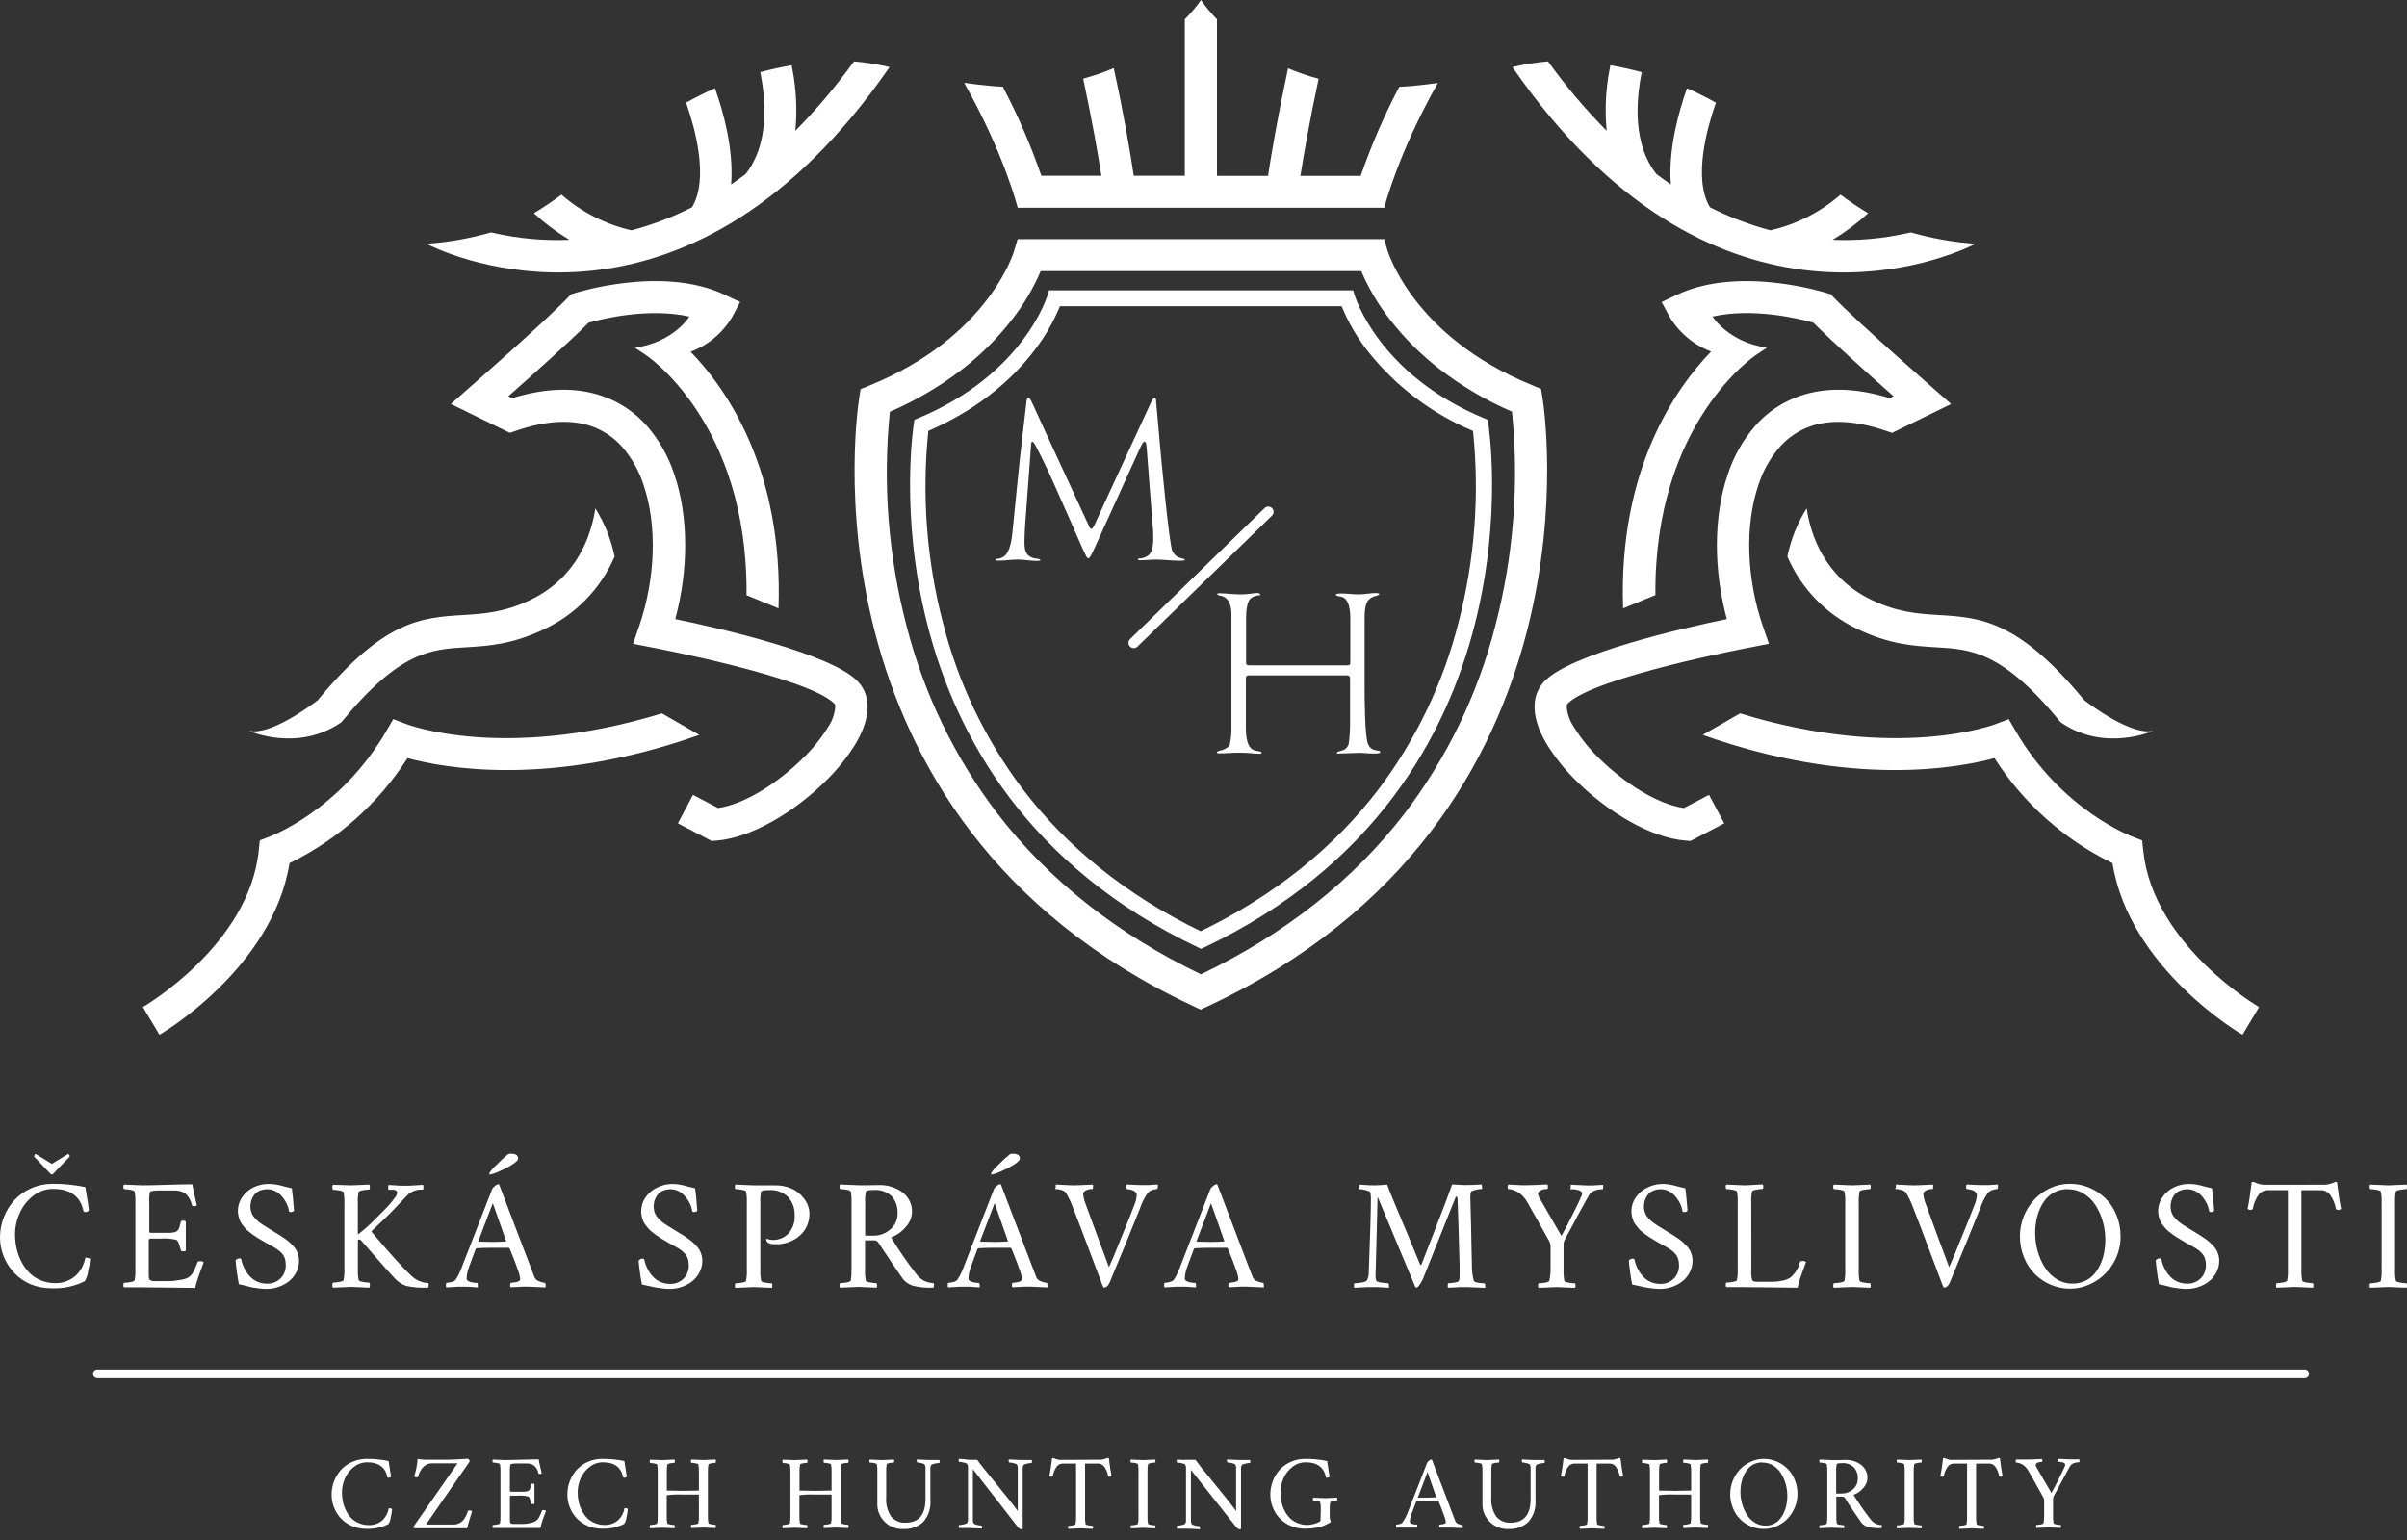
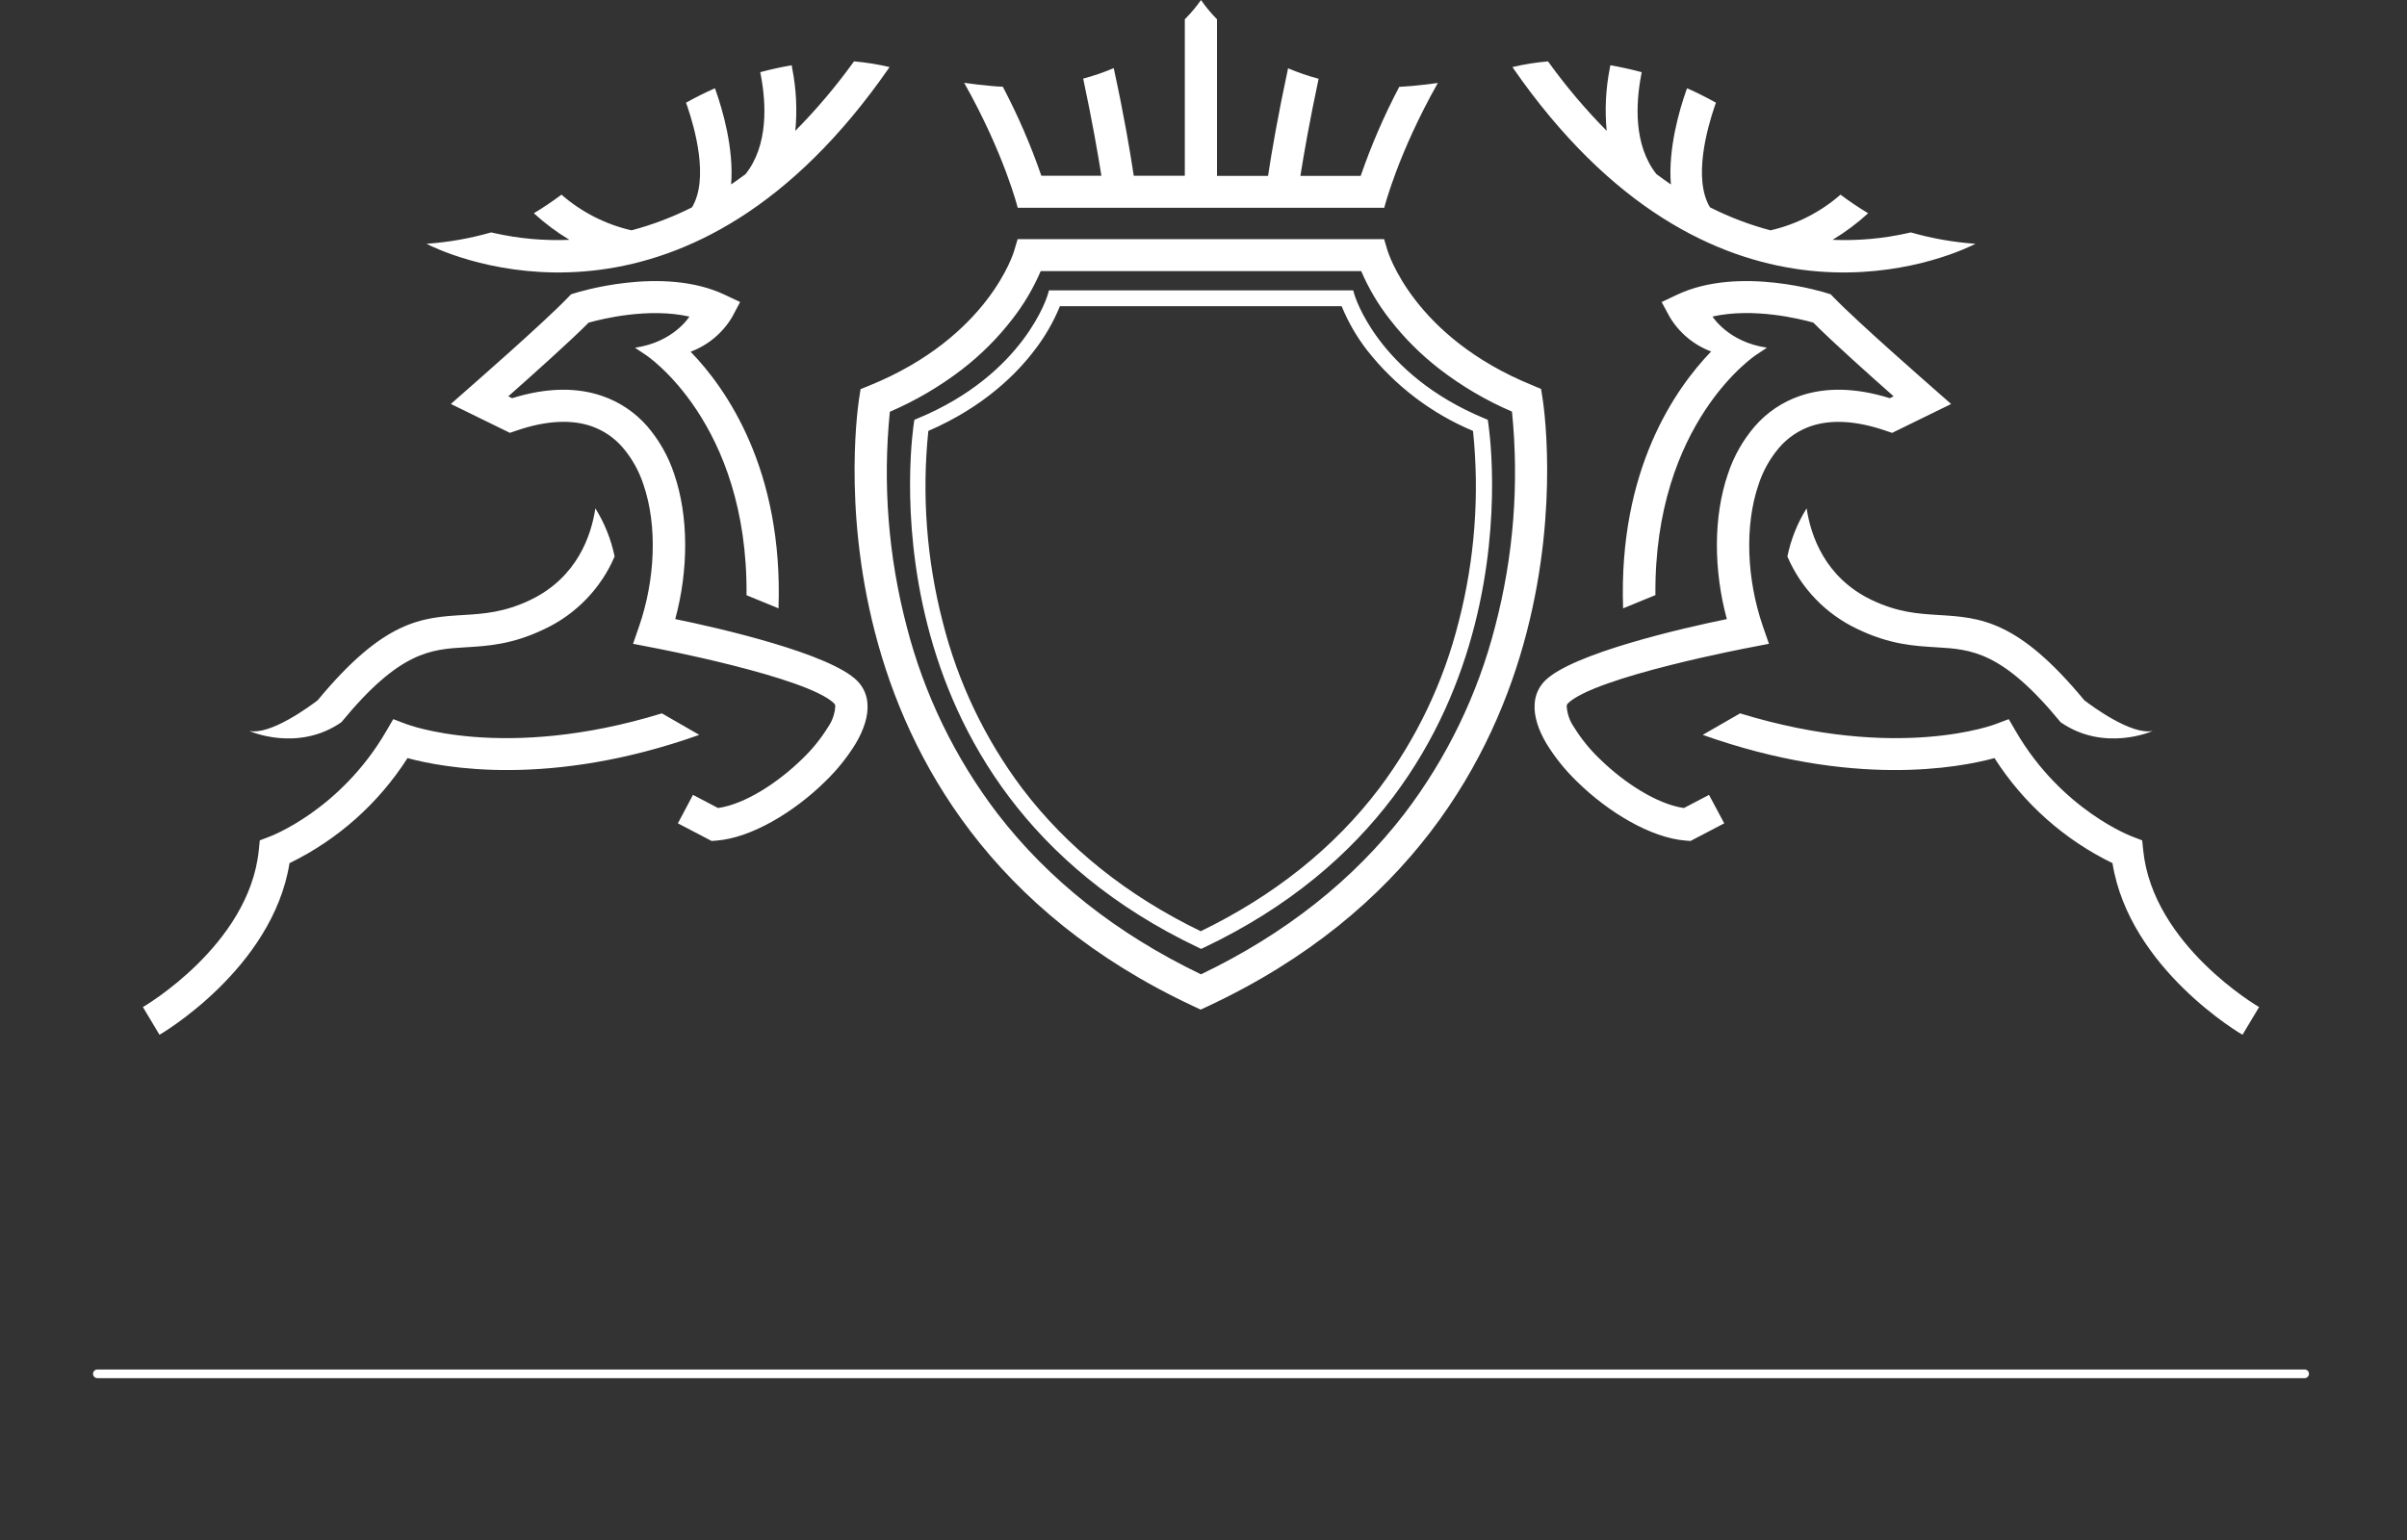
<svg xmlns="http://www.w3.org/2000/svg" width="200px" height="128px" version="1.1" xml:space="preserve" style="fill-rule:evenodd;clip-rule:evenodd;stroke-linejoin:round;stroke-miterlimit:2;">
  <rect width="100%" height="100%" fill="#333333" stroke="none" />
-   <path d="M22.311,98.407C22.489,98.407 22.666,98.417 22.843,98.439C22.978,98.457 23.111,98.482 23.243,98.515L23.707,98.639C23.91,98.693 24.09,98.737 24.248,98.771C24.304,99.145 24.364,99.756 24.428,100.604C24.428,100.644 24.404,100.676 24.336,100.704C24.279,100.73 24.218,100.743 24.156,100.744C24.104,100.747 24.053,100.728 24.016,100.692C23.995,100.542 23.959,100.395 23.907,100.252C23.845,100.081 23.763,99.917 23.663,99.764C23.559,99.599 23.437,99.446 23.299,99.308C23.158,99.168 22.992,99.056 22.811,98.976C22.622,98.89 22.418,98.846 22.211,98.847C21.984,98.843 21.758,98.888 21.55,98.98C21.375,99.056 21.223,99.177 21.11,99.332C20.911,99.607 20.804,99.94 20.806,100.28C20.805,100.402 20.82,100.523 20.85,100.64C20.877,100.747 20.914,100.85 20.962,100.948C21.014,101.047 21.078,101.139 21.154,101.221C21.237,101.314 21.313,101.393 21.382,101.457C21.472,101.538 21.567,101.613 21.666,101.681L21.963,101.881L22.287,102.081L22.607,102.277L23.319,102.717C23.415,102.779 23.538,102.861 23.687,102.965C23.814,103.054 23.935,103.149 24.052,103.25C24.159,103.347 24.262,103.45 24.36,103.558C24.461,103.666 24.55,103.786 24.624,103.914C24.692,104.041 24.746,104.175 24.784,104.314C24.827,104.462 24.848,104.616 24.848,104.77C24.85,105.105 24.774,105.435 24.624,105.735C24.479,106.026 24.273,106.283 24.02,106.487C23.76,106.693 23.468,106.852 23.155,106.959C22.832,107.073 22.493,107.132 22.151,107.131C21.931,107.131 21.712,107.116 21.494,107.087C21.26,107.058 21.065,107.029 20.91,106.999L20.342,106.851L19.85,106.743C19.78,106.404 19.717,106.012 19.661,105.567C19.605,105.121 19.577,104.848 19.577,104.746C19.663,104.65 19.785,104.594 19.914,104.59C19.918,104.59 19.922,104.59 19.926,104.59C19.992,104.59 20.048,104.641 20.054,104.706C20.082,104.842 20.119,104.976 20.166,105.106C20.231,105.281 20.312,105.45 20.406,105.611C20.515,105.803 20.65,105.979 20.806,106.135C20.975,106.305 21.174,106.441 21.394,106.535C21.647,106.643 21.92,106.697 22.195,106.695C22.604,106.706 23.002,106.554 23.299,106.271C23.604,105.968 23.766,105.548 23.743,105.118C23.744,104.995 23.73,104.871 23.703,104.75C23.684,104.647 23.653,104.546 23.611,104.45C23.567,104.357 23.509,104.271 23.439,104.194C23.374,104.121 23.305,104.051 23.231,103.986C23.149,103.916 23.062,103.852 22.971,103.794L22.687,103.622L22.363,103.446L22.011,103.25L21.666,103.045L21.334,102.841C21.163,102.735 21.046,102.656 20.982,102.605L20.674,102.365C20.563,102.283 20.461,102.189 20.37,102.085L20.138,101.793C20.053,101.691 19.984,101.576 19.934,101.453C19.889,101.334 19.852,101.212 19.822,101.089C19.788,100.958 19.771,100.823 19.769,100.688C19.762,100.26 19.89,99.84 20.134,99.488C20.371,99.144 20.694,98.868 21.07,98.687C21.457,98.5 21.881,98.404 22.311,98.407ZM181.859,98.407C182.037,98.407 182.215,98.417 182.392,98.439C182.526,98.457 182.66,98.482 182.792,98.515L183.256,98.639C183.459,98.693 183.639,98.737 183.796,98.771C183.852,99.145 183.912,99.756 183.976,100.604C183.976,100.644 183.952,100.676 183.884,100.704C183.828,100.73 183.766,100.743 183.704,100.744C183.652,100.747 183.602,100.728 183.564,100.692C183.543,100.542 183.507,100.395 183.456,100.252C183.394,100.081 183.312,99.917 183.212,99.764C183.107,99.599 182.985,99.446 182.848,99.308C182.707,99.168 182.541,99.056 182.36,98.976C182.171,98.89 181.966,98.846 181.759,98.847C181.532,98.843 181.307,98.888 181.099,98.98C180.924,99.056 180.772,99.177 180.659,99.332C180.459,99.607 180.353,99.94 180.355,100.28C180.354,100.402 180.369,100.523 180.399,100.64C180.425,100.747 180.463,100.85 180.511,100.948C180.562,101.047 180.627,101.139 180.703,101.221C180.785,101.314 180.861,101.393 180.931,101.457C181.02,101.538 181.115,101.613 181.215,101.681L181.511,101.881L181.835,102.081L182.155,102.277L182.868,102.717C182.964,102.779 183.087,102.861 183.236,102.965C183.362,103.054 183.484,103.149 183.6,103.25C183.708,103.347 183.811,103.45 183.908,103.558C184.01,103.666 184.098,103.786 184.172,103.914C184.241,104.041 184.294,104.175 184.332,104.314C184.375,104.462 184.397,104.616 184.397,104.77C184.399,105.105 184.322,105.435 184.172,105.735C184.028,106.026 183.822,106.283 183.568,106.487C183.309,106.693 183.017,106.852 182.704,106.959C182.381,107.073 182.041,107.132 181.699,107.131C181.48,107.131 181.261,107.116 181.043,107.087C180.808,107.058 180.613,107.029 180.459,106.999L179.886,106.851L179.394,106.743C179.325,106.404 179.262,106.012 179.206,105.567C179.15,105.121 179.122,104.848 179.122,104.746C179.208,104.65 179.329,104.594 179.458,104.59C179.462,104.59 179.466,104.59 179.471,104.59C179.537,104.59 179.592,104.641 179.598,104.706C179.626,104.842 179.664,104.976 179.71,105.106C179.776,105.281 179.856,105.45 179.95,105.611C180.06,105.803 180.194,105.979 180.351,106.135C180.519,106.305 180.719,106.441 180.939,106.535C181.192,106.643 181.464,106.697 181.739,106.695C182.149,106.706 182.547,106.554 182.844,106.271C183.149,105.968 183.311,105.548 183.288,105.118C183.288,104.995 183.275,104.871 183.248,104.75C183.226,104.645 183.193,104.543 183.148,104.446C183.103,104.353 183.045,104.267 182.976,104.19C182.911,104.117 182.841,104.047 182.768,103.982C182.685,103.912 182.598,103.848 182.508,103.79L182.223,103.618L181.899,103.442L181.575,103.262L181.231,103.057L180.887,102.849C180.716,102.743 180.599,102.664 180.535,102.613L180.227,102.373C180.115,102.291 180.013,102.197 179.922,102.093L179.69,101.801C179.605,101.699 179.537,101.584 179.486,101.461C179.442,101.342 179.404,101.22 179.374,101.097C179.341,100.966 179.323,100.831 179.322,100.696C179.315,100.268 179.442,99.848 179.686,99.496C179.923,99.152 180.246,98.876 180.623,98.695C181.007,98.506 181.43,98.407 181.859,98.407ZM138.098,98.407C138.276,98.407 138.454,98.417 138.631,98.439C138.765,98.457 138.899,98.482 139.031,98.515L139.495,98.639C139.698,98.693 139.878,98.737 140.035,98.771C140.091,99.145 140.151,99.756 140.215,100.604C140.215,100.644 140.191,100.676 140.123,100.704C140.067,100.73 140.005,100.743 139.943,100.744C139.891,100.747 139.841,100.728 139.803,100.692C139.782,100.542 139.746,100.395 139.695,100.252C139.633,100.081 139.551,99.917 139.451,99.764C139.346,99.599 139.224,99.446 139.087,99.308C138.946,99.168 138.78,99.056 138.599,98.976C138.41,98.89 138.205,98.846 137.998,98.847C137.771,98.843 137.546,98.888 137.338,98.98C137.163,99.056 137.011,99.177 136.898,99.332C136.698,99.607 136.592,99.94 136.594,100.28C136.593,100.402 136.608,100.523 136.638,100.64C136.664,100.747 136.702,100.85 136.75,100.948C136.801,101.047 136.866,101.139 136.942,101.221C137.024,101.314 137.1,101.393 137.17,101.457C137.259,101.538 137.354,101.613 137.454,101.681L137.75,101.881L138.074,102.081L138.394,102.277L139.107,102.717C139.203,102.779 139.326,102.861 139.475,102.965C139.601,103.054 139.723,103.149 139.839,103.25C139.947,103.347 140.05,103.45 140.147,103.558C140.249,103.666 140.337,103.786 140.411,103.914C140.48,104.041 140.533,104.175 140.571,104.314C140.614,104.462 140.636,104.616 140.636,104.77C140.638,105.105 140.561,105.435 140.411,105.735C140.267,106.026 140.061,106.283 139.807,106.487C139.548,106.693 139.256,106.852 138.943,106.959C138.62,107.073 138.28,107.132 137.938,107.131C137.719,107.131 137.5,107.116 137.282,107.087C137.047,107.058 136.852,107.029 136.698,106.999L136.109,106.871L135.617,106.763C135.548,106.424 135.485,106.032 135.429,105.587C135.373,105.141 135.345,104.868 135.345,104.766C135.431,104.67 135.552,104.614 135.681,104.61C135.685,104.61 135.689,104.61 135.694,104.61C135.76,104.61 135.815,104.661 135.821,104.726C135.849,104.862 135.887,104.996 135.933,105.126C135.999,105.301 136.079,105.47 136.173,105.631C136.283,105.823 136.417,105.999 136.574,106.155C136.742,106.325 136.942,106.461 137.162,106.555C137.415,106.663 137.687,106.717 137.962,106.715C138.372,106.726 138.77,106.574 139.067,106.291C139.372,105.988 139.534,105.568 139.511,105.138C139.511,105.015 139.498,104.891 139.471,104.77C139.449,104.665 139.416,104.563 139.371,104.466C139.326,104.373 139.268,104.287 139.199,104.21C139.134,104.137 139.064,104.067 138.991,104.002C138.908,103.932 138.821,103.868 138.731,103.81L138.446,103.638L138.122,103.462L137.798,103.282L137.454,103.077L137.122,102.873C136.951,102.767 136.834,102.688 136.77,102.637L136.462,102.397C136.35,102.315 136.248,102.221 136.157,102.117L135.925,101.825C135.84,101.723 135.771,101.608 135.721,101.485C135.677,101.366 135.639,101.244 135.609,101.121C135.576,100.99 135.558,100.855 135.557,100.72C135.55,100.292 135.677,99.872 135.921,99.52C136.158,99.176 136.481,98.9 136.858,98.719C137.242,98.521 137.666,98.414 138.098,98.407ZM55.819,98.407C55.997,98.407 56.174,98.417 56.351,98.439C56.486,98.457 56.619,98.482 56.751,98.515L57.215,98.639C57.418,98.693 57.598,98.737 57.756,98.771C57.812,99.145 57.872,99.756 57.936,100.604C57.936,100.644 57.912,100.676 57.844,100.704C57.787,100.73 57.726,100.743 57.664,100.744C57.612,100.747 57.561,100.728 57.524,100.692C57.503,100.542 57.467,100.395 57.416,100.252C57.353,100.081 57.271,99.917 57.171,99.764C57.067,99.599 56.945,99.446 56.807,99.308C56.666,99.168 56.501,99.056 56.319,98.976C56.131,98.89 55.926,98.846 55.719,98.847C55.492,98.843 55.266,98.888 55.058,98.98C54.883,99.056 54.731,99.177 54.618,99.332C54.419,99.607 54.312,99.94 54.314,100.28C54.313,100.402 54.328,100.523 54.358,100.64C54.385,100.747 54.422,100.85 54.47,100.948C54.522,101.047 54.586,101.139 54.662,101.221C54.745,101.314 54.821,101.393 54.89,101.457C54.98,101.538 55.075,101.613 55.174,101.681L55.471,101.881L55.795,102.081L56.115,102.277L56.827,102.717C56.923,102.779 57.046,102.861 57.195,102.965C57.322,103.054 57.443,103.149 57.56,103.25C57.668,103.347 57.77,103.45 57.868,103.558C57.969,103.666 58.058,103.786 58.132,103.914C58.2,104.041 58.254,104.175 58.292,104.314C58.335,104.462 58.356,104.616 58.356,104.77C58.358,105.105 58.282,105.435 58.132,105.735C57.987,106.026 57.781,106.283 57.528,106.487C57.268,106.693 56.976,106.852 56.663,106.959C56.341,107.073 56.001,107.132 55.659,107.131C55.439,107.131 55.22,107.116 55.002,107.087C54.768,107.058 54.573,107.029 54.418,106.999L53.83,106.871L53.338,106.763C53.268,106.424 53.206,106.032 53.15,105.587C53.093,105.141 53.065,104.868 53.065,104.766C53.151,104.67 53.273,104.614 53.402,104.61C53.406,104.61 53.41,104.61 53.414,104.61C53.48,104.61 53.536,104.661 53.542,104.726C53.57,104.862 53.607,104.996 53.654,105.126C53.719,105.301 53.8,105.47 53.894,105.631C54.003,105.823 54.138,105.999 54.294,106.155C54.463,106.325 54.662,106.461 54.882,106.555C55.135,106.663 55.408,106.717 55.683,106.715C56.093,106.726 56.49,106.574 56.787,106.291C57.092,105.988 57.254,105.568 57.231,105.138C57.232,105.015 57.218,104.891 57.191,104.77C57.17,104.665 57.136,104.563 57.091,104.466C57.047,104.373 56.989,104.287 56.919,104.21C56.854,104.137 56.785,104.067 56.711,104.002C56.629,103.932 56.542,103.868 56.451,103.81L56.167,103.638L55.843,103.462L55.519,103.282L55.174,103.077L54.842,102.873C54.672,102.767 54.554,102.688 54.49,102.637L54.182,102.397C54.071,102.315 53.969,102.221 53.878,102.117L53.646,101.825C53.561,101.723 53.492,101.608 53.442,101.485C53.397,101.366 53.36,101.244 53.33,101.121C53.296,100.99 53.279,100.855 53.278,100.72C53.27,100.292 53.398,99.872 53.642,99.52C53.879,99.176 54.202,98.9 54.578,98.719C54.962,98.521 55.387,98.414 55.819,98.407ZM172.007,98.395C172.557,98.395 173.101,98.505 173.607,98.719C174.107,98.929 174.562,99.232 174.948,99.612C175.343,100.008 175.653,100.481 175.86,101C176.089,101.561 176.205,102.16 176.201,102.765C176.21,104.493 175.189,106.07 173.607,106.767C173.104,106.994 172.558,107.111 172.007,107.111C171.457,107.113 170.912,107.002 170.406,106.787C169.382,106.363 168.575,105.538 168.173,104.506C167.947,103.95 167.833,103.354 167.837,102.753C167.838,101.602 168.281,100.495 169.073,99.66C169.454,99.267 169.906,98.951 170.406,98.727C170.91,98.504 171.455,98.391 172.007,98.395ZM4.358,98.395C5.276,98.389 6.193,98.48 7.091,98.667C7.289,99.855 7.388,100.491 7.388,100.576C7.388,100.616 7.364,100.652 7.296,100.688C7.237,100.723 7.171,100.742 7.103,100.744C7.049,100.747 6.994,100.733 6.947,100.704C6.702,99.448 5.859,98.819 4.418,98.819C3.819,98.815 3.235,99.016 2.765,99.388C2.28,99.759 1.896,100.246 1.649,100.804C1.391,101.359 1.254,101.962 1.249,102.573C1.248,102.977 1.292,103.38 1.381,103.774C1.466,104.158 1.6,104.529 1.781,104.878C1.955,105.215 2.179,105.524 2.445,105.795C2.715,106.064 3.036,106.276 3.39,106.419C3.77,106.576 4.179,106.655 4.59,106.651C5.215,106.666 5.822,106.444 6.291,106.031C6.712,105.631 6.993,105.106 7.091,104.534C7.233,104.523 7.374,104.56 7.492,104.638C7.465,104.976 7.41,105.31 7.328,105.639C7.293,105.941 7.194,106.233 7.039,106.495C6.179,106.921 5.225,107.12 4.266,107.075C3.666,107.081 3.071,106.965 2.517,106.735C2.022,106.52 1.574,106.209 1.201,105.819C0.434,105.02 0.003,103.956 0,102.849C-0,101.69 0.437,100.571 1.225,99.72C1.616,99.309 2.087,98.982 2.609,98.759C3.16,98.517 3.756,98.393 4.358,98.395ZM11.834,98.523C12.221,98.523 12.888,98.509 13.835,98.479C14.782,98.45 15.498,98.435 15.984,98.435C16.018,98.683 16.084,99.012 16.18,99.42C16.276,99.828 16.335,100.084 16.356,100.188C16.29,100.238 16.206,100.261 16.124,100.252C16.016,100.252 15.956,100.22 15.944,100.16C15.873,99.785 15.677,99.445 15.387,99.196C15.108,99.018 14.781,98.931 14.451,98.947L13.342,98.947C12.779,98.947 12.483,98.994 12.454,99.088C12.396,99.391 12.379,99.7 12.406,100.008L12.406,102.409C12.406,102.441 12.45,102.461 12.554,102.469C12.658,102.477 12.794,102.469 12.954,102.469L14.111,102.469C14.225,102.465 14.339,102.452 14.451,102.429C14.532,102.417 14.609,102.388 14.679,102.345C14.732,102.305 14.778,102.256 14.815,102.201C14.861,102.133 14.895,102.057 14.915,101.977L15.003,101.657C15.009,101.62 15.017,101.584 15.027,101.549C15.027,101.489 15.103,101.457 15.219,101.457C15.298,101.449 15.377,101.472 15.439,101.521L15.439,103.958C15.379,104 15.305,104.019 15.231,104.01C15.119,104.01 15.05,103.975 15.023,103.906C14.971,103.686 14.904,103.469 14.823,103.258C14.79,103.176 14.734,103.105 14.663,103.053C14.215,102.949 13.753,102.913 13.294,102.949L12.526,102.949C12.483,102.955 12.441,102.967 12.402,102.985C12.378,102.985 12.362,103.017 12.362,103.033L12.362,106.019C12.362,106.227 12.394,106.343 12.43,106.375C12.514,106.437 12.614,106.475 12.718,106.483L14.007,106.483C14.313,106.484 14.619,106.453 14.919,106.391C15.157,106.367 15.389,106.307 15.607,106.211C15.794,106.097 15.947,105.935 16.052,105.743C16.195,105.473 16.318,105.194 16.42,104.906C16.42,104.854 16.492,104.83 16.6,104.83C16.714,104.816 16.829,104.843 16.924,104.906C16.884,105.018 16.82,105.194 16.732,105.443C16.644,105.691 16.568,105.887 16.516,106.039C16.464,106.191 16.408,106.363 16.348,106.559C16.297,106.719 16.257,106.882 16.228,107.047C15.785,107.047 15.09,107.039 14.143,107.023C13.196,107.007 12.423,106.999 11.826,106.999L10.297,106.999C10.26,106.944 10.244,106.877 10.253,106.811C10.249,106.746 10.265,106.68 10.297,106.623C10.474,106.619 10.651,106.6 10.825,106.567C11.049,106.527 11.169,106.478 11.185,106.419C11.243,106.105 11.264,105.786 11.249,105.467L11.249,99.996C11.264,99.677 11.243,99.358 11.185,99.044C11.169,98.982 11.049,98.933 10.825,98.895C10.651,98.861 10.474,98.841 10.297,98.835C10.264,98.778 10.249,98.713 10.253,98.647C10.244,98.581 10.26,98.515 10.297,98.459C11.188,98.502 11.7,98.523 11.834,98.523ZM67.256,100.82C67.284,101.536 66.99,102.228 66.456,102.705C65.887,103.194 65.152,103.448 64.403,103.414C64.212,103.422 64.022,103.386 63.847,103.31C63.741,103.253 63.673,103.145 63.667,103.025C63.665,103.016 63.665,103.007 63.667,102.997C63.665,102.988 63.665,102.979 63.667,102.969C63.679,102.962 63.694,102.962 63.707,102.969C63.865,103.02 64.029,103.051 64.195,103.061C64.69,103.078 65.169,102.883 65.511,102.525C65.873,102.121 66.059,101.59 66.028,101.049C66.059,100.479 65.865,99.919 65.487,99.492C65.06,99.082 64.477,98.874 63.887,98.919C63.494,98.919 63.28,98.962 63.242,99.048C63.18,99.366 63.159,99.692 63.178,100.016L63.178,105.511C63.163,105.83 63.185,106.149 63.242,106.463C63.258,106.524 63.378,106.574 63.603,106.611C63.777,106.644 63.953,106.663 64.131,106.667C64.162,106.725 64.176,106.79 64.171,106.855C64.18,106.921 64.166,106.987 64.131,107.043C63.25,107.001 62.747,106.979 62.622,106.979C62.497,106.979 61.99,107.001 61.101,107.043C61.066,106.987 61.052,106.921 61.061,106.855C61.056,106.79 61.07,106.725 61.101,106.667C61.279,106.663 61.455,106.644 61.63,106.611C61.854,106.571 61.974,106.522 61.99,106.463C62.047,106.149 62.069,105.83 62.054,105.511L62.054,99.996C62.069,99.677 62.047,99.358 61.99,99.044C61.974,98.982 61.854,98.933 61.63,98.895C61.455,98.861 61.279,98.841 61.101,98.835C61.07,98.778 61.056,98.713 61.061,98.647C61.052,98.582 61.066,98.515 61.101,98.459C61.982,98.502 62.489,98.523 62.622,98.523L64.435,98.523C64.887,98.52 65.335,98.609 65.752,98.783C66.157,98.954 66.51,99.23 66.772,99.584C67.067,99.93 67.238,100.366 67.256,100.82ZM114.219,98.523C114.443,98.523 114.791,98.502 115.263,98.459C115.335,98.691 115.53,99.186 115.848,99.944L116.98,102.641C117.418,103.684 117.758,104.509 118.001,105.114C118.012,105.132 118.032,105.142 118.053,105.138C118.083,105.138 118.11,105.116 118.117,105.086C119.373,101.85 120.031,100.156 120.09,100.004L120.658,98.447C121.208,98.482 121.546,98.499 121.674,98.499C122.208,98.499 122.69,98.482 123.119,98.447L123.159,98.819C122.982,98.828 122.807,98.853 122.635,98.895C122.405,98.943 122.272,98.996 122.235,99.052C122.183,99.209 122.161,99.374 122.171,99.54C122.171,99.807 122.183,100.269 122.207,100.928C122.231,101.587 122.248,102.365 122.259,103.262C122.277,104.153 122.292,104.79 122.303,105.174C122.293,105.605 122.345,106.035 122.459,106.451C122.485,106.528 122.61,106.584 122.831,106.619C123.007,106.65 123.185,106.667 123.363,106.671C123.395,106.733 123.41,106.802 123.407,106.871C123.416,106.928 123.416,106.986 123.407,107.043C122.548,107.001 122.036,106.979 121.87,106.979L121.366,106.979L120.826,107.007L120.322,107.031C120.298,106.983 120.288,106.929 120.294,106.875C120.289,106.802 120.299,106.729 120.322,106.659C120.471,106.656 120.619,106.642 120.766,106.619C120.904,106.608 121.039,106.574 121.166,106.519C121.244,106.476 121.282,106.296 121.282,105.979L121.282,105.231C121.21,102.581 121.154,100.742 121.114,99.712C121.113,99.656 121.104,99.601 121.086,99.548C121.086,99.484 121.038,99.456 120.998,99.456C120.958,99.456 120.958,99.488 120.934,99.548C120.737,100.039 119.83,102.306 118.213,106.351C118.146,106.49 118.068,106.624 117.981,106.751C117.869,106.917 117.783,107.006 117.725,107.019C117.685,107.019 117.645,107.011 117.608,106.995L114.463,99.464C114.444,100.288 114.422,101.239 114.395,102.317C114.368,103.395 114.344,104.278 114.323,104.966C114.304,105.657 114.295,106.011 114.295,106.027C114.289,106.162 114.307,106.298 114.347,106.427C114.382,106.51 114.523,106.568 114.771,106.603C114.967,106.635 115.165,106.654 115.363,106.659C115.399,106.715 115.414,106.781 115.407,106.847C115.417,106.91 115.417,106.973 115.407,107.035L114.975,107.011L114.503,106.983L113.547,106.983L113.026,107.011L112.53,107.035C112.506,106.987 112.497,106.933 112.502,106.879C112.498,106.806 112.507,106.733 112.53,106.663C112.727,106.658 112.924,106.638 113.118,106.603C113.369,106.563 113.521,106.506 113.575,106.431C113.683,106.234 113.737,106.012 113.731,105.787C113.851,102.585 113.911,100.531 113.911,99.624C113.919,99.45 113.902,99.276 113.859,99.108C113.837,99.038 113.704,98.976 113.458,98.919C113.288,98.873 113.114,98.845 112.938,98.835C112.762,98.826 112.938,98.775 112.938,98.659C112.924,98.595 112.924,98.528 112.938,98.463L113.795,98.515L114.219,98.523ZM128.838,105.503L128.838,103.554C128.836,103.428 128.804,103.305 128.746,103.194C128.479,102.708 128.164,102.145 127.801,101.505C127.439,100.864 127.142,100.34 126.913,99.932C126.802,99.736 126.668,99.555 126.513,99.392C126.374,99.253 126.217,99.134 126.045,99.04C125.928,98.974 125.802,98.924 125.672,98.891C125.559,98.857 125.442,98.837 125.324,98.831C125.288,98.831 125.272,98.779 125.272,98.671C125.263,98.597 125.282,98.521 125.324,98.459L125.852,98.483L126.409,98.511L126.937,98.511C127.177,98.511 127.728,98.49 128.59,98.447C128.611,98.517 128.619,98.59 128.614,98.663C128.614,98.767 128.614,98.819 128.566,98.819C128.47,98.821 128.375,98.83 128.282,98.847C128.167,98.87 128.057,98.913 127.957,98.976C127.859,99.023 127.796,99.122 127.793,99.232C127.81,99.376 127.864,99.514 127.949,99.632L129.742,102.725C130.036,102.192 130.361,101.569 130.719,100.856C131.076,100.144 131.31,99.653 131.419,99.384C131.445,99.323 131.459,99.258 131.459,99.192C131.457,99.135 131.432,99.082 131.391,99.044C131.308,98.977 131.211,98.93 131.107,98.907C130.927,98.86 130.741,98.839 130.555,98.843C130.368,98.848 130.527,98.787 130.519,98.667C130.505,98.601 130.505,98.533 130.519,98.467L131.807,98.531L132.332,98.531L133.204,98.479C133.216,98.551 133.216,98.624 133.204,98.695C133.204,98.799 133.204,98.851 133.168,98.851L132.976,98.851C132.875,98.864 132.775,98.881 132.676,98.903C132.542,98.931 132.414,98.984 132.3,99.06C132.184,99.134 132.088,99.236 132.019,99.356C131.753,99.815 131.074,101.066 129.982,103.109C129.93,103.236 129.908,103.373 129.918,103.51L129.918,105.511C129.903,105.83 129.925,106.149 129.982,106.463C129.998,106.524 130.118,106.574 130.343,106.611C130.517,106.644 130.694,106.663 130.871,106.667C130.902,106.725 130.916,106.79 130.911,106.855C130.92,106.921 130.906,106.987 130.871,107.043C129.99,107.001 129.487,106.979 129.362,106.979C129.237,106.979 128.73,107.001 127.841,107.043C127.806,106.987 127.792,106.921 127.801,106.855C127.796,106.79 127.81,106.725 127.841,106.667C128.019,106.663 128.195,106.644 128.37,106.611C128.594,106.571 128.714,106.522 128.73,106.463C128.803,106.148 128.839,105.826 128.838,105.503ZM153.89,98.523C154.015,98.523 154.518,98.502 155.399,98.459C155.435,98.515 155.451,98.581 155.443,98.647C155.446,98.713 155.431,98.778 155.399,98.835C155.221,98.841 155.044,98.861 154.87,98.895C154.646,98.933 154.526,98.982 154.51,99.044C154.452,99.358 154.431,99.677 154.446,99.996L154.446,105.503C154.431,105.822 154.452,106.141 154.51,106.455C154.526,106.516 154.646,106.566 154.87,106.603C155.045,106.636 155.221,106.655 155.399,106.659C155.431,106.716 155.446,106.782 155.443,106.847C155.451,106.913 155.435,106.98 155.399,107.035C154.518,106.993 154.015,106.971 153.89,106.971C153.764,106.971 153.258,106.993 152.369,107.035C152.332,106.98 152.317,106.913 152.325,106.847C152.322,106.782 152.337,106.716 152.369,106.659C152.546,106.655 152.723,106.636 152.897,106.603C153.121,106.563 153.242,106.514 153.258,106.455C153.315,106.141 153.337,105.822 153.322,105.503L153.322,99.996C153.337,99.677 153.315,99.358 153.258,99.044C153.242,98.982 153.121,98.933 152.897,98.895C152.723,98.861 152.547,98.841 152.369,98.835C152.337,98.778 152.321,98.713 152.325,98.647C152.317,98.581 152.332,98.515 152.369,98.459C153.239,98.502 153.746,98.523 153.89,98.523ZM198.451,98.523C198.577,98.523 199.08,98.502 199.96,98.459C199.996,98.515 200.012,98.581 200.004,98.647C200.008,98.713 199.993,98.778 199.96,98.835C199.783,98.841 199.606,98.861 199.432,98.895C199.208,98.933 199.088,98.982 199.072,99.044C199.014,99.358 198.992,99.677 199.008,99.996L199.008,105.503C198.992,105.822 199.014,106.141 199.072,106.455C199.088,106.516 199.208,106.566 199.432,106.603C199.606,106.636 199.783,106.655 199.96,106.659C199.992,106.716 200.008,106.782 200.004,106.847C200.012,106.913 199.996,106.98 199.96,107.035C199.08,106.993 198.577,106.971 198.451,106.971C198.326,106.971 197.819,106.993 196.931,107.035C196.897,106.98 196.885,106.915 196.895,106.851C196.891,106.786 196.906,106.72 196.939,106.663C197.116,106.659 197.292,106.64 197.467,106.607C197.691,106.567 197.811,106.518 197.827,106.459C197.885,106.145 197.906,105.826 197.891,105.507L197.891,99.996C197.906,99.677 197.885,99.358 197.827,99.044C197.811,98.982 197.691,98.933 197.467,98.895C197.293,98.861 197.116,98.841 196.939,98.835C196.906,98.778 196.891,98.713 196.895,98.647C196.886,98.581 196.902,98.515 196.939,98.459C197.814,98.502 198.318,98.523 198.451,98.523ZM73.163,98.499C73.47,98.5 73.775,98.549 74.068,98.643C74.367,98.734 74.652,98.869 74.912,99.044C75.174,99.226 75.391,99.467 75.544,99.748C75.706,100.043 75.789,100.376 75.784,100.712C75.771,101.191 75.58,101.648 75.248,101.993C74.928,102.381 74.509,102.677 74.036,102.849C74.675,103.896 75.371,104.908 76.121,105.879C76.285,106.105 76.495,106.295 76.737,106.435C76.999,106.565 77.285,106.639 77.577,106.651C77.606,106.715 77.614,106.786 77.601,106.855C77.597,106.914 77.585,106.972 77.565,107.027C76.994,107.055 76.421,107.003 75.864,106.871C75.633,106.797 75.418,106.679 75.232,106.523C75.156,106.456 75.087,106.382 75.024,106.303C74.912,106.154 74.636,105.753 74.196,105.102C73.755,104.451 73.345,103.834 72.963,103.25C72.867,103.13 72.714,103.071 72.563,103.093L71.879,103.093L71.879,105.495C71.863,105.814 71.885,106.133 71.943,106.447C71.959,106.508 72.079,106.558 72.303,106.595C72.477,106.628 72.654,106.647 72.831,106.651C72.863,106.708 72.879,106.774 72.875,106.839C72.883,106.905 72.867,106.972 72.831,107.027C71.951,106.985 71.448,106.963 71.322,106.963C71.197,106.963 70.69,106.985 69.802,107.027C69.765,106.972 69.749,106.905 69.757,106.839C69.754,106.774 69.769,106.708 69.802,106.651C69.979,106.647 70.155,106.628 70.33,106.595C70.554,106.555 70.674,106.506 70.69,106.447C70.741,106.132 70.763,105.813 70.754,105.495L70.754,99.988C70.769,99.669 70.747,99.35 70.69,99.036C70.674,98.974 70.554,98.925 70.33,98.887C70.156,98.853 69.979,98.833 69.802,98.827C69.77,98.77 69.756,98.705 69.761,98.639C69.752,98.574 69.766,98.507 69.802,98.451C70.682,98.494 71.189,98.515 71.322,98.515L72.123,98.515L73.163,98.499ZM29.178,98.523C29.303,98.523 29.806,98.502 30.687,98.459C30.725,98.522 30.74,98.595 30.731,98.667C30.735,98.739 30.72,98.811 30.687,98.875C30.509,98.88 30.333,98.899 30.158,98.931C29.934,98.972 29.814,99.021 29.798,99.08C29.733,99.398 29.711,99.724 29.734,100.048L29.734,102.613C30.253,102.218 30.74,101.784 31.191,101.313C31.69,100.819 32.038,100.467 32.235,100.256C32.433,100.045 32.626,99.808 32.816,99.544C32.916,99.432 32.979,99.292 32.996,99.144C33.002,99.113 33.002,99.082 32.996,99.052C32.982,99.023 32.962,98.998 32.936,98.98L32.852,98.927C32.819,98.911 32.784,98.899 32.748,98.891L32.287,98.891C32.262,98.833 32.251,98.77 32.255,98.707C32.254,98.634 32.265,98.561 32.287,98.491L32.748,98.519L33.308,98.555L33.768,98.555C33.992,98.555 34.259,98.543 34.569,98.519L35.157,98.479C35.179,98.553 35.187,98.631 35.181,98.707C35.181,98.819 35.181,98.879 35.133,98.879L34.841,98.879C34.765,98.889 34.691,98.902 34.617,98.919C34.528,98.939 34.441,98.966 34.356,99C34.268,99.037 34.182,99.081 34.1,99.132C34.011,99.186 33.93,99.253 33.86,99.332C33.593,99.614 33.327,99.895 33.06,100.172C32.793,100.45 32.578,100.675 32.416,100.848L31.659,101.577L30.895,102.305C30.873,102.336 30.873,102.378 30.895,102.409L31.255,102.833L31.615,103.25L31.955,103.65L32.632,104.418L32.972,104.794L33.28,105.126L33.604,105.467L33.896,105.763L34.204,106.063C34.381,106.227 34.582,106.362 34.801,106.463C35.055,106.572 35.325,106.636 35.601,106.651C35.626,106.715 35.632,106.785 35.617,106.851C35.613,106.91 35.601,106.968 35.581,107.023C34.967,107.056 34.351,107.009 33.748,106.883C33.418,106.766 33.119,106.576 32.872,106.327C32.634,106.095 31.667,105.008 29.97,103.065C29.97,103.041 29.914,103.025 29.854,103.025C29.814,103.024 29.775,103.032 29.738,103.049L29.738,105.451C29.723,105.77 29.745,106.089 29.802,106.403C29.818,106.464 29.938,106.514 30.162,106.551C30.337,106.586 30.513,106.606 30.691,106.611C30.724,106.675 30.739,106.747 30.735,106.819C30.744,106.892 30.729,106.965 30.691,107.027C29.81,106.985 29.307,106.963 29.182,106.963C29.057,106.963 28.55,106.985 27.661,107.027C27.623,106.965 27.608,106.892 27.617,106.819C27.613,106.747 27.628,106.675 27.661,106.611C27.839,106.606 28.015,106.586 28.19,106.551C28.414,106.514 28.534,106.464 28.55,106.403C28.607,106.089 28.629,105.77 28.614,105.451L28.614,100.048C28.629,99.729 28.607,99.41 28.55,99.096C28.534,99.034 28.414,98.985 28.19,98.947C28.015,98.915 27.839,98.896 27.661,98.891C27.628,98.827 27.613,98.755 27.617,98.683C27.608,98.611 27.623,98.538 27.661,98.475C28.539,98.507 29.045,98.523 29.178,98.523ZM193.169,98.471C193.304,98.466 193.439,98.444 193.569,98.407C193.697,98.378 193.822,98.335 193.941,98.279C194.013,98.231 194.105,98.222 194.185,98.255C194.289,99.154 194.401,99.893 194.521,100.472C194.459,100.54 194.368,100.574 194.277,100.564C194.21,100.573 194.143,100.549 194.097,100.5C194.03,100.09 193.875,99.699 193.641,99.356C193.469,99.091 193.176,98.93 192.861,98.927L191.224,98.927L191.224,105.507C191.211,105.823 191.234,106.14 191.292,106.451C191.308,106.512 191.428,106.562 191.652,106.599C191.826,106.632 192.003,106.651 192.18,106.655C192.211,106.713 192.225,106.778 192.22,106.843C192.23,106.909 192.215,106.975 192.18,107.031C191.3,106.989 190.797,106.967 190.672,106.967C190.546,106.967 190.039,106.989 189.151,107.031C189.116,106.975 189.102,106.909 189.111,106.843C189.106,106.778 189.12,106.713 189.151,106.655C189.328,106.651 189.505,106.632 189.679,106.599C189.903,106.559 190.023,106.51 190.039,106.451C190.097,106.137 190.118,105.818 190.103,105.499L190.103,98.923L188.438,98.923C188.116,98.919 187.814,99.081 187.638,99.352C187.404,99.695 187.249,100.086 187.182,100.496C187.136,100.545 187.069,100.569 187.002,100.56C186.911,100.57 186.82,100.536 186.758,100.468C186.878,99.887 186.99,99.148 187.094,98.251C187.194,98.22 187.302,98.235 187.39,98.291C187.501,98.345 187.618,98.387 187.738,98.415C187.859,98.45 187.984,98.471 188.11,98.475L193.169,98.471ZM145.522,105.503C145.489,105.814 145.515,106.129 145.598,106.431C145.682,106.493 145.782,106.531 145.886,106.539L147.251,106.539C147.53,106.538 147.809,106.509 148.083,106.451C148.324,106.41 148.554,106.322 148.759,106.191C149.165,105.86 149.447,105.402 149.56,104.89C149.56,104.838 149.632,104.814 149.74,104.814C149.854,104.8 149.969,104.827 150.064,104.89C150.024,105.002 149.96,105.178 149.872,105.427C149.784,105.675 149.708,105.871 149.656,106.023C149.604,106.175 149.548,106.347 149.488,106.543C149.437,106.703 149.397,106.866 149.368,107.031C148.925,107.031 148.23,107.023 147.283,107.007C146.336,106.991 145.563,106.983 144.966,106.983L143.437,106.983C143.4,106.928 143.384,106.861 143.393,106.795C143.389,106.73 143.405,106.664 143.437,106.607C143.614,106.603 143.791,106.584 143.965,106.551C144.189,106.511 144.309,106.462 144.325,106.403C144.383,106.089 144.404,105.77 144.389,105.451L144.389,99.996C144.404,99.677 144.383,99.358 144.325,99.044C144.309,98.982 144.189,98.933 143.965,98.895C143.791,98.861 143.614,98.841 143.437,98.835C143.404,98.778 143.389,98.713 143.393,98.647C143.384,98.581 143.4,98.515 143.437,98.459C144.317,98.502 144.824,98.523 144.958,98.523C145.091,98.523 145.595,98.498 146.47,98.447C146.507,98.503 146.522,98.569 146.514,98.635C146.518,98.701 146.503,98.766 146.47,98.823C146.293,98.829 146.116,98.849 145.942,98.883C145.718,98.921 145.598,98.97 145.582,99.032C145.518,99.345 145.496,99.665 145.518,99.984L145.522,105.503ZM89.215,98.523C89.42,98.523 89.954,98.502 90.816,98.459C90.826,98.53 90.826,98.601 90.816,98.671C90.816,98.775 90.816,98.827 90.776,98.831L90.607,98.831C90.521,98.846 90.435,98.866 90.351,98.891C90.259,98.917 90.174,98.964 90.103,99.028C90.038,99.081 90,99.16 89.999,99.244C90.029,99.545 90.104,99.841 90.223,100.12C91.024,102.313 91.664,104.047 92.144,105.323C92.174,105.261 92.307,104.957 92.544,104.41L93.373,102.369C93.701,101.569 93.984,100.859 94.221,100.24C94.35,99.954 94.428,99.648 94.453,99.336C94.453,99.24 94.414,99.149 94.345,99.084C94.272,99.009 94.181,98.953 94.081,98.923C93.989,98.894 93.896,98.87 93.801,98.851C93.735,98.838 93.668,98.829 93.601,98.827C93.569,98.827 93.557,98.759 93.557,98.655C93.548,98.584 93.564,98.512 93.601,98.451C94.236,98.486 94.683,98.503 94.942,98.503L95.398,98.503L95.798,98.475L96.198,98.451C96.213,98.521 96.213,98.593 96.198,98.663C96.198,98.771 96.178,98.823 96.158,98.823C96.022,98.833 95.887,98.862 95.758,98.907C95.603,98.952 95.465,99.039 95.358,99.16C95.084,99.561 94.867,99.999 94.713,100.46C93.99,102.274 93.157,104.313 92.212,106.575C92.092,106.869 91.929,107.015 91.724,107.015C91.519,107.015 91.696,107.015 91.68,106.975C91.659,106.943 91.642,106.908 91.628,106.871L91.596,106.807C91.423,106.359 91.065,105.411 90.523,103.962C89.982,102.513 89.523,101.313 89.147,100.36C88.992,99.929 88.793,99.515 88.555,99.124C88.457,99.011 88.325,98.934 88.178,98.907C88.032,98.861 87.88,98.834 87.726,98.827C87.573,98.821 87.726,98.767 87.726,98.651C87.712,98.587 87.712,98.52 87.726,98.455L88.214,98.479L88.727,98.507L89.215,98.523ZM159.024,98.523C159.23,98.523 159.763,98.502 160.625,98.459C160.635,98.53 160.635,98.601 160.625,98.671C160.625,98.775 160.625,98.827 160.585,98.831L160.417,98.831C160.33,98.846 160.245,98.866 160.161,98.891C160.069,98.917 159.984,98.964 159.913,99.028C159.848,99.081 159.81,99.16 159.809,99.244C159.838,99.545 159.914,99.841 160.033,100.12C160.833,102.313 161.474,104.047 161.954,105.323C161.983,105.261 162.116,104.957 162.354,104.41L163.182,102.369C163.51,101.569 163.793,100.859 164.031,100.24C164.159,99.954 164.238,99.648 164.263,99.336C164.263,99.24 164.224,99.149 164.155,99.084C164.082,99.009 163.991,98.953 163.891,98.923C163.799,98.894 163.705,98.87 163.611,98.851C163.545,98.838 163.478,98.829 163.41,98.827C163.378,98.827 163.366,98.759 163.366,98.655C163.358,98.584 163.373,98.512 163.41,98.451C164.045,98.486 164.492,98.503 164.751,98.503L165.207,98.503L165.607,98.475L166.008,98.451C166.023,98.521 166.023,98.593 166.008,98.663C166.008,98.771 165.988,98.823 165.968,98.823C165.831,98.833 165.697,98.862 165.567,98.907C165.413,98.952 165.274,99.039 165.167,99.16C164.894,99.561 164.677,99.999 164.523,100.46C163.8,102.274 162.966,104.313 162.022,106.575C161.902,106.869 161.739,107.015 161.534,107.015C161.328,107.015 161.506,107.015 161.49,106.975C161.469,106.943 161.451,106.908 161.437,106.871L161.405,106.807C161.232,106.359 160.875,105.411 160.333,103.962C159.791,102.513 159.332,101.313 158.956,100.36C158.801,99.929 158.603,99.515 158.364,99.124C158.267,99.011 158.134,98.934 157.988,98.907C157.841,98.861 157.689,98.834 157.536,98.827C157.382,98.821 157.536,98.767 157.536,98.651C157.522,98.587 157.522,98.52 157.536,98.455L158.024,98.479L158.536,98.507L159.024,98.523ZM38.418,105.206C39.552,102.288 40.382,100.153 40.908,98.803C40.968,98.711 41.045,98.631 41.136,98.567C41.207,98.497 41.298,98.448 41.396,98.427C41.409,98.424 41.423,98.424 41.436,98.427L41.472,98.451L44.097,105.339L44.425,106.191C44.509,106.348 44.654,106.464 44.826,106.511C44.976,106.576 45.135,106.616 45.298,106.631C45.329,106.69 45.343,106.757 45.338,106.823C45.344,106.884 45.344,106.946 45.338,107.007L43.921,106.943L43.429,106.943L42.917,106.971L42.428,106.995C42.393,106.939 42.379,106.873 42.388,106.807C42.383,106.74 42.403,106.673 42.444,106.619C42.579,106.616 42.713,106.6 42.845,106.571C42.961,106.558 43.072,106.517 43.169,106.451C43.209,106.4 43.227,106.335 43.221,106.271C43.18,105.996 43.106,105.728 43.001,105.471C42.854,105.052 42.707,104.662 42.56,104.302L42.34,103.762C42.324,103.734 42.296,103.714 42.264,103.71L40.988,103.71C40.454,103.71 39.99,103.723 39.595,103.75L39.531,103.79C39.291,104.425 39.097,104.949 38.951,105.363C38.842,105.656 38.781,105.966 38.771,106.279C38.774,106.358 38.82,106.43 38.891,106.467C38.98,106.522 39.079,106.56 39.183,106.579C39.279,106.6 39.377,106.616 39.475,106.627L39.663,106.627C39.69,106.681 39.702,106.74 39.699,106.799C39.711,106.867 39.711,106.936 39.699,107.003L39.299,106.979L38.899,106.951L37.99,106.951L37.542,106.979L37.078,107.003C37.054,106.951 37.046,106.892 37.054,106.835C37.05,106.765 37.058,106.695 37.078,106.627C37.221,106.621 37.364,106.599 37.502,106.559C37.634,106.538 37.755,106.477 37.85,106.383C38.087,106.016 38.278,105.62 38.418,105.206ZM80.114,105.206C81.248,102.288 82.078,100.153 82.604,98.803C82.664,98.711 82.741,98.631 82.832,98.567C82.904,98.497 82.994,98.448 83.092,98.427C83.105,98.424 83.119,98.424 83.132,98.427L83.168,98.451L85.793,105.339L86.121,106.191C86.205,106.348 86.35,106.464 86.522,106.511C86.672,106.576 86.831,106.616 86.994,106.631C87.025,106.69 87.039,106.757 87.034,106.823C87.04,106.884 87.04,106.946 87.034,107.007L85.617,106.943L85.125,106.943L84.613,106.971L84.124,106.995C84.089,106.939 84.075,106.873 84.084,106.807C84.079,106.74 84.099,106.673 84.14,106.619C84.275,106.616 84.409,106.6 84.541,106.571C84.657,106.558 84.768,106.517 84.865,106.451C84.905,106.4 84.923,106.335 84.917,106.271C84.876,105.996 84.802,105.728 84.697,105.471C84.55,105.052 84.403,104.662 84.256,104.302L84.036,103.762C84.02,103.734 83.992,103.714 83.96,103.71L82.684,103.71C82.15,103.71 81.686,103.723 81.291,103.75L81.227,103.79C80.987,104.425 80.793,104.949 80.647,105.363C80.538,105.656 80.477,105.966 80.467,106.279C80.47,106.358 80.516,106.43 80.587,106.467C80.676,106.522 80.775,106.56 80.879,106.579C80.975,106.6 81.073,106.616 81.171,106.627L81.359,106.627C81.386,106.681 81.398,106.74 81.395,106.799C81.407,106.867 81.407,106.936 81.395,107.003L80.995,106.979L80.595,106.951L79.686,106.951L79.238,106.979L78.774,107.003C78.75,106.951 78.742,106.892 78.75,106.835C78.746,106.765 78.754,106.695 78.774,106.627C78.917,106.621 79.06,106.599 79.198,106.559C79.33,106.538 79.451,106.477 79.546,106.383C79.783,106.016 79.974,105.62 80.114,105.206ZM98.095,105.206C99.229,102.288 100.059,100.153 100.584,98.803C100.644,98.711 100.722,98.631 100.812,98.567C100.884,98.497 100.974,98.448 101.073,98.427C101.086,98.424 101.099,98.424 101.113,98.427L101.149,98.451L103.774,105.339L104.102,106.191C104.186,106.348 104.331,106.464 104.502,106.511C104.652,106.576 104.812,106.616 104.974,106.631C105.005,106.69 105.019,106.757 105.014,106.823C105.021,106.884 105.021,106.946 105.014,107.007L103.598,106.943L103.105,106.943L102.593,106.971L102.105,106.995C102.07,106.939 102.056,106.873 102.065,106.807C102.06,106.74 102.08,106.673 102.121,106.619C102.256,106.616 102.39,106.6 102.521,106.571C102.637,106.558 102.749,106.517 102.845,106.451C102.885,106.4 102.904,106.335 102.897,106.271C102.857,105.996 102.783,105.728 102.677,105.471C102.531,105.052 102.384,104.662 102.237,104.302L102.017,103.762C102.001,103.734 101.973,103.714 101.941,103.71L100.664,103.71C100.131,103.71 99.667,103.723 99.272,103.75L99.208,103.79C98.968,104.425 98.774,104.949 98.627,105.363C98.518,105.656 98.457,105.966 98.447,106.279C98.451,106.358 98.497,106.43 98.567,106.467C98.657,106.522 98.756,106.56 98.859,106.579C98.956,106.6 99.053,106.616 99.152,106.627L99.34,106.627C99.366,106.681 99.379,106.74 99.376,106.799C99.387,106.867 99.387,106.936 99.376,107.003L98.976,106.979L98.575,106.951L97.667,106.951L97.219,106.979L96.754,107.003C96.731,106.951 96.722,106.892 96.73,106.835C96.726,106.765 96.734,106.695 96.754,106.627C96.898,106.621 97.04,106.599 97.179,106.559C97.31,106.538 97.432,106.477 97.527,106.383C97.764,106.016 97.955,105.62 98.095,105.206ZM171.814,98.835C171.463,98.831 171.114,98.905 170.794,99.052C170.5,99.185 170.238,99.381 170.026,99.624C169.812,99.874 169.637,100.155 169.505,100.456C169.364,100.772 169.26,101.104 169.197,101.445C169.135,101.789 169.104,102.139 169.105,102.489C169.105,102.997 169.175,103.502 169.313,103.99C169.444,104.465 169.642,104.919 169.902,105.339C170.15,105.737 170.487,106.073 170.886,106.319C171.283,106.566 171.743,106.695 172.211,106.691C172.564,106.695 172.914,106.622 173.235,106.475C173.531,106.342 173.794,106.147 174.008,105.903C174.221,105.65 174.398,105.369 174.532,105.066C174.675,104.748 174.778,104.413 174.84,104.07C174.902,103.723 174.933,103.37 174.932,103.017C174.932,102.51 174.861,102.005 174.72,101.517C174.587,101.045 174.386,100.595 174.124,100.18C173.874,99.786 173.537,99.455 173.139,99.212C172.74,98.967 172.279,98.841 171.81,98.847L171.814,98.835ZM82.644,100.004L81.443,103.15C81.443,103.184 81.451,103.202 81.467,103.202C81.915,103.218 82.306,103.226 82.64,103.226C82.973,103.226 83.335,103.212 83.724,103.186C83.732,103.188 83.74,103.188 83.748,103.186C83.751,103.172 83.751,103.159 83.748,103.146L82.644,100.004ZM40.948,100.004L39.747,103.15C39.747,103.184 39.755,103.202 39.771,103.202C40.219,103.218 40.61,103.226 40.944,103.226C41.277,103.226 41.639,103.212 42.028,103.186C42.036,103.188 42.044,103.188 42.052,103.186C42.055,103.172 42.055,103.159 42.052,103.146L40.948,100.004ZM100.624,100.004L99.424,103.15C99.424,103.184 99.432,103.202 99.448,103.202C99.896,103.218 100.287,103.226 100.62,103.226C100.954,103.226 101.315,103.212 101.705,103.186C101.713,103.188 101.721,103.188 101.729,103.186C101.732,103.172 101.732,103.159 101.729,103.146L100.624,100.004ZM74.58,100.848C74.609,100.332 74.437,99.824 74.1,99.432C73.694,99.054 73.147,98.864 72.595,98.911C72.203,98.911 71.988,98.954 71.951,99.04C71.889,99.358 71.867,99.684 71.887,100.008L71.887,102.705L72.575,102.705C73.089,102.711 73.586,102.525 73.972,102.185C74.369,101.857 74.595,101.364 74.584,100.848L74.58,100.848ZM40.664,97.491C40.84,97.234 41.049,97 41.284,96.794C41.577,96.485 41.891,96.196 42.224,95.93C42.298,95.9 42.377,95.886 42.456,95.89C42.851,95.89 43.049,96.023 43.049,96.29C43.049,96.429 42.87,96.608 42.512,96.826C42.165,97.041 41.801,97.228 41.424,97.387C41.207,97.493 40.977,97.571 40.74,97.619C40.502,97.666 40.704,97.619 40.688,97.579C40.671,97.554 40.663,97.525 40.664,97.495L40.664,97.491ZM82.36,97.491C82.536,97.234 82.745,97 82.98,96.794C83.273,96.485 83.587,96.196 83.92,95.93C83.994,95.9 84.073,95.886 84.152,95.89C84.547,95.89 84.745,96.023 84.745,96.29C84.745,96.429 84.566,96.608 84.208,96.826C83.861,97.041 83.497,97.228 83.12,97.387C82.903,97.493 82.673,97.571 82.436,97.619C82.198,97.666 82.4,97.619 82.384,97.579C82.367,97.554 82.359,97.525 82.36,97.495L82.36,97.491ZM4.306,97.623C4.263,97.623 4.211,97.588 4.15,97.519C3.966,97.316 3.742,97.079 3.478,96.806C3.214,96.534 3,96.31 2.837,96.134C2.839,96.084 2.853,96.034 2.877,95.99C2.904,95.939 2.935,95.914 2.969,95.914L4.31,96.738L5.651,95.914C5.687,95.914 5.719,95.938 5.747,95.99C5.774,96.033 5.789,96.083 5.791,96.134L5.347,96.59L4.89,97.063L4.466,97.523C4.402,97.59 4.349,97.623 4.306,97.623ZM111.962,62.607L112.174,62.597C112.42,62.585 112.667,62.574 112.914,62.574C113.314,62.574 113.715,62.63 114.135,62.63C114.555,62.63 114.679,62.594 114.679,62.518L114.683,62.498C114.683,62.422 114.607,62.406 114.571,62.406C114.171,62.35 113.839,62.294 113.651,61.786C113.406,61.109 113.386,58.124 113.386,57.239L113.386,51.509C113.386,50.964 113.386,50.248 113.707,49.876C113.847,49.721 114.029,49.609 114.231,49.556C114.287,49.556 114.607,49.464 114.607,49.388C114.607,49.312 114.419,49.292 114.363,49.292C113.819,49.292 113.422,49.404 112.878,49.404C112.689,49.404 112.475,49.389 112.257,49.373L112.07,49.359C111.853,49.342 111.639,49.328 111.449,49.328C111.373,49.328 110.997,49.328 110.997,49.424C110.997,49.52 111.185,49.556 111.397,49.592C112.11,49.704 112.198,50.736 112.198,51.397L112.198,54.926C112.198,55.247 112.198,55.303 111.862,55.303L103.858,55.303C103.538,55.303 103.538,55.227 103.538,54.926L103.538,51.377C103.538,50.644 103.65,49.932 103.938,49.724C104.133,49.588 104.358,49.504 104.594,49.48C104.83,49.455 104.706,49.48 104.706,49.424C104.706,49.292 104.538,49.292 104.442,49.292C104.26,49.301 104.078,49.32 103.898,49.348C103.618,49.385 103.336,49.404 103.053,49.404C102.473,49.404 101.889,49.312 101.305,49.312C101.269,49.312 101.137,49.312 101.137,49.368C101.137,49.5 101.493,49.516 101.589,49.556C102.189,49.8 102.321,50.42 102.321,51.097L102.321,60.377C102.335,60.882 102.291,61.387 102.189,61.882C102.113,62.106 101.813,62.238 101.589,62.334C101.513,62.37 101.121,62.41 101.121,62.522C101.121,62.634 101.217,62.614 101.289,62.614C101.985,62.614 102.433,62.558 102.889,62.558C103.962,62.558 104.09,62.65 104.654,62.65C104.73,62.65 104.822,62.65 104.822,62.558C104.822,62.466 104.786,62.502 104.746,62.482C104.462,62.386 104.238,62.446 103.974,62.218C103.638,61.918 103.522,61.297 103.522,60.489L103.522,56.487C103.522,56.187 103.558,56.131 103.858,56.131L111.822,56.131C112.122,56.131 112.178,56.187 112.178,56.487L112.178,59.925C112.189,60.559 112.152,61.193 112.066,61.822C112.016,62.006 111.903,62.166 111.746,62.274C111.445,62.462 111.089,62.442 111.089,62.554C111.089,62.666 111.089,62.63 111.221,62.63C111.468,62.63 111.715,62.619 111.962,62.607ZM94.205,53.87C94.204,53.87 94.203,53.87 94.202,53.87C93.962,53.87 93.765,53.673 93.765,53.434C93.765,53.314 93.814,53.2 93.901,53.117L105.078,42.228C105.16,42.148 105.27,42.104 105.385,42.104C105.625,42.104 105.823,42.302 105.823,42.542C105.823,42.661 105.775,42.774 105.691,42.857L94.509,53.746C94.428,53.825 94.319,53.87 94.205,53.87ZM98.447,46.522C98.447,46.426 98.127,46.426 97.903,46.314C97.687,46.205 97.515,46.026 97.415,45.806C97.151,45.282 96.458,37.878 96.362,36.75L96.062,33.348C96.062,33.16 96.026,33.068 95.93,33.068C95.834,33.068 95.762,33.18 95.63,33.468L91.724,41.92C91.068,43.329 90.86,43.949 90.692,43.949C90.523,43.949 90.503,43.761 90.467,43.685C86.69,35.549 86.409,34.881 86.089,34.196C85.957,33.916 85.845,33.632 85.689,33.332C85.653,33.256 85.537,33.052 85.445,33.052C85.353,33.052 85.297,33.296 85.297,33.352L84.977,36.057C84.657,38.763 84.413,41.468 84.132,44.173C84.076,44.753 83.944,45.862 83.436,46.238C83.276,46.354 83.088,46.426 82.892,46.446C82.836,46.446 82.724,46.446 82.724,46.522C82.724,46.598 82.856,46.598 83.004,46.598C83.528,46.598 84.036,46.506 84.565,46.506C85.093,46.506 85.617,46.618 86.165,46.618C86.165,46.618 86.445,46.618 86.445,46.562C86.445,46.506 86.445,46.506 86.389,46.486C86.069,46.374 85.937,46.486 85.525,46.222C85.113,45.958 85.125,45.338 85.125,44.962C85.125,44.437 85.161,43.889 85.201,43.361L85.669,37.03C85.669,36.842 85.705,36.71 85.781,36.71C85.857,36.71 86.005,36.954 86.045,37.03C86.702,38.27 87.302,39.587 87.866,40.864C89.687,44.942 89.915,45.578 90.215,46.142C90.251,46.218 90.327,46.406 90.439,46.406C90.551,46.406 90.704,46.07 90.892,45.674L94.609,37.502C94.91,36.826 95.01,36.702 95.098,36.702C95.186,36.702 95.246,36.89 95.266,37.078L95.734,43.145C95.77,43.633 95.826,44.121 95.826,44.609C95.826,45.098 95.826,45.942 95.338,46.21C95.163,46.323 94.964,46.394 94.757,46.418C94.701,46.418 94.549,46.418 94.549,46.474C94.549,46.53 94.605,46.566 94.701,46.566C95.154,46.566 95.622,46.51 96.074,46.51C96.694,46.51 97.335,46.602 97.951,46.602C98.307,46.602 98.459,46.602 98.459,46.51L98.447,46.522Z" style="fill:#fff;fill-rule:nonzero;" />
-   <path d="M80.547,121.334L81.199,121.334C81.343,121.558 81.859,122.211 82.748,123.291C83.636,124.372 84.243,125.14 84.569,125.596L84.569,121.939C84.561,121.863 84.537,121.791 84.497,121.726C84.473,121.686 84.379,121.648 84.216,121.61C84.095,121.579 83.97,121.56 83.844,121.554C83.822,121.516 83.811,121.471 83.812,121.426C83.804,121.387 83.804,121.346 83.812,121.306L84.801,121.35L85.721,121.35C85.764,121.427 85.764,121.521 85.721,121.598C85.594,121.604 85.469,121.622 85.345,121.65C85.174,121.685 85.076,121.725 85.049,121.77C85.01,121.834 84.986,121.905 84.977,121.979C84.97,122.105 84.97,122.232 84.977,122.359L84.977,127.057C84.977,127.093 84.933,127.109 84.865,127.109C84.816,127.104 84.77,127.087 84.729,127.061C84.664,127.023 84.608,126.971 84.565,126.909L80.839,122.115L80.839,126.417C80.846,126.492 80.871,126.565 80.911,126.629C80.935,126.669 81.027,126.709 81.187,126.745C81.307,126.776 81.431,126.795 81.555,126.801C81.578,126.84 81.589,126.884 81.587,126.929C81.596,126.968 81.596,127.009 81.587,127.049L80.607,127.005L79.686,127.005C79.644,126.928 79.644,126.834 79.686,126.757C79.813,126.751 79.939,126.733 80.062,126.705C80.233,126.67 80.332,126.63 80.359,126.585C80.397,126.521 80.422,126.45 80.431,126.377C80.438,126.25 80.438,126.123 80.431,125.996L80.431,122.267C80.438,122.14 80.438,122.013 80.431,121.887C80.422,121.813 80.397,121.742 80.359,121.678C80.332,121.633 80.233,121.593 80.062,121.558C79.939,121.53 79.813,121.512 79.686,121.506C79.644,121.429 79.644,121.335 79.686,121.258L80.11,121.282C80.292,121.317 80.437,121.334 80.547,121.334ZM98.687,121.334L99.34,121.334C99.484,121.558 100,122.211 100.888,123.291C101.777,124.372 102.384,125.14 102.709,125.596L102.709,121.939C102.702,121.863 102.678,121.791 102.637,121.726C102.613,121.686 102.52,121.648 102.357,121.61C102.235,121.579 102.111,121.56 101.985,121.554C101.962,121.516 101.951,121.471 101.953,121.426C101.944,121.387 101.944,121.346 101.953,121.306L102.941,121.35L103.862,121.35C103.905,121.427 103.905,121.521 103.862,121.598C103.735,121.604 103.609,121.622 103.486,121.65C103.315,121.685 103.216,121.725 103.19,121.77C103.151,121.834 103.126,121.905 103.117,121.979C103.11,122.105 103.11,122.232 103.117,122.359L103.117,127.057C103.117,127.093 103.073,127.109 103.005,127.109C102.957,127.104 102.91,127.087 102.869,127.061C102.804,127.023 102.748,126.971 102.705,126.909L98.955,122.171L98.955,126.473C98.963,126.548 98.987,126.621 99.028,126.685C99.052,126.725 99.144,126.765 99.304,126.801C99.424,126.832 99.548,126.851 99.672,126.857C99.694,126.896 99.706,126.94 99.704,126.985C99.713,127.025 99.713,127.065 99.704,127.105L98.723,127.061L97.803,127.061C97.76,126.984 97.76,126.89 97.803,126.813C97.93,126.807 98.056,126.789 98.179,126.761C98.35,126.726 98.449,126.686 98.475,126.641C98.514,126.577 98.539,126.506 98.547,126.433C98.554,126.306 98.554,126.179 98.547,126.053L98.547,122.323C98.554,122.196 98.554,122.069 98.547,121.943C98.539,121.869 98.514,121.798 98.475,121.734C98.449,121.689 98.35,121.649 98.179,121.614C98.056,121.586 97.93,121.568 97.803,121.562C97.76,121.485 97.76,121.391 97.803,121.314L98.227,121.338C98.425,121.336 98.578,121.334 98.687,121.334ZM73.267,121.358L74.272,121.314C74.295,121.351 74.305,121.395 74.3,121.438C74.303,121.481 74.293,121.525 74.272,121.562C74.153,121.566 74.036,121.58 73.919,121.602C73.771,121.626 73.691,121.662 73.679,121.702C73.641,121.912 73.626,122.126 73.635,122.339L73.635,124.46C73.589,125.025 73.737,125.59 74.056,126.061C74.347,126.403 74.783,126.589 75.232,126.561C76.321,126.561 76.877,125.93 76.901,124.668L76.901,121.939C76.894,121.863 76.869,121.791 76.829,121.726C76.805,121.686 76.717,121.646 76.565,121.61C76.448,121.579 76.329,121.56 76.209,121.554C76.186,121.516 76.175,121.471 76.177,121.426C76.168,121.387 76.168,121.346 76.177,121.306L77.129,121.35L78.049,121.35C78.092,121.427 78.092,121.521 78.049,121.598C77.923,121.605 77.797,121.622 77.673,121.65C77.503,121.685 77.404,121.725 77.377,121.77C77.338,121.834 77.314,121.905 77.305,121.979C77.298,122.105 77.298,122.232 77.305,122.359L77.305,124.68C77.361,125.342 77.147,125.999 76.713,126.501C76.265,126.91 75.67,127.121 75.064,127.085C75.028,127.087 74.992,127.088 74.956,127.088C73.825,127.088 72.895,126.157 72.895,125.027C72.895,124.982 72.896,124.937 72.899,124.892L72.899,122.339C72.909,122.126 72.894,121.912 72.855,121.702C72.855,121.662 72.763,121.63 72.615,121.602C72.499,121.58 72.381,121.566 72.263,121.562C72.242,121.525 72.232,121.481 72.235,121.438C72.229,121.395 72.239,121.351 72.263,121.314L73.267,121.358ZM123.547,121.358L124.552,121.314C124.575,121.351 124.585,121.395 124.58,121.438C124.583,121.481 124.573,121.525 124.552,121.562C124.434,121.566 124.316,121.58 124.2,121.602C124.052,121.626 123.972,121.662 123.96,121.702C123.921,121.912 123.906,122.126 123.915,122.339L123.915,124.46C123.869,125.025 124.018,125.59 124.336,126.061C124.627,126.403 125.064,126.589 125.512,126.561C126.601,126.561 127.157,125.93 127.181,124.668L127.181,121.939C127.174,121.863 127.149,121.791 127.109,121.726C127.085,121.686 126.997,121.646 126.845,121.61C126.729,121.579 126.609,121.56 126.489,121.554C126.466,121.516 126.455,121.471 126.457,121.426C126.448,121.387 126.448,121.346 126.457,121.306L127.409,121.35L128.33,121.35C128.372,121.427 128.372,121.521 128.33,121.598C128.203,121.605 128.077,121.622 127.953,121.65C127.783,121.685 127.684,121.725 127.657,121.77C127.618,121.834 127.594,121.905 127.585,121.979C127.578,122.105 127.578,122.232 127.585,122.359L127.585,124.68C127.641,125.342 127.427,125.999 126.993,126.501C126.545,126.91 125.95,127.121 125.344,127.085C125.308,127.087 125.272,127.088 125.236,127.088C124.105,127.088 123.175,126.157 123.175,125.027C123.175,124.982 123.176,124.937 123.179,124.892L123.179,122.339C123.189,122.126 123.174,121.912 123.135,121.702C123.135,121.662 123.043,121.63 122.895,121.602C122.779,121.58 122.661,121.566 122.543,121.562C122.522,121.525 122.512,121.481 122.515,121.438C122.509,121.395 122.519,121.351 122.543,121.314L123.547,121.358ZM146.55,121.258C146.92,121.256 147.286,121.33 147.627,121.474C147.96,121.614 148.263,121.817 148.519,122.071C148.783,122.335 148.99,122.651 149.128,122.999C149.279,123.373 149.356,123.772 149.352,124.176C149.353,124.563 149.277,124.947 149.128,125.304C148.987,125.649 148.782,125.964 148.523,126.233C148.266,126.494 147.962,126.705 147.627,126.853C147.288,127.004 146.921,127.082 146.55,127.081C146.182,127.083 145.817,127.009 145.478,126.865C144.796,126.582 144.257,126.032 143.989,125.344C143.839,124.973 143.762,124.576 143.765,124.176C143.767,123.409 144.062,122.671 144.589,122.115C144.843,121.853 145.145,121.643 145.478,121.494C145.814,121.339 146.18,121.259 146.55,121.258ZM30.471,121.258C31.082,121.253 31.693,121.314 32.291,121.438C32.422,122.239 32.488,122.663 32.488,122.711C32.488,122.735 32.488,122.763 32.428,122.787C32.389,122.81 32.345,122.822 32.3,122.823C32.263,122.825 32.227,122.817 32.195,122.799C32.033,121.961 31.471,121.542 30.511,121.542C30.111,121.54 29.723,121.674 29.41,121.923C29.087,122.17 28.831,122.495 28.666,122.867C28.497,123.242 28.411,123.649 28.414,124.06C28.413,124.329 28.442,124.597 28.502,124.86C28.56,125.116 28.651,125.364 28.774,125.596C28.889,125.82 29.038,126.025 29.214,126.205C29.395,126.378 29.609,126.514 29.842,126.605C30.096,126.71 30.368,126.763 30.643,126.761C31.058,126.775 31.464,126.632 31.779,126.361C32.056,126.093 32.24,125.744 32.304,125.364C32.401,125.354 32.498,125.378 32.58,125.432C32.562,125.658 32.526,125.881 32.472,126.101C32.448,126.303 32.383,126.498 32.279,126.673C31.707,126.961 31.071,127.099 30.431,127.073C30.031,127.076 29.635,126.998 29.266,126.845C28.923,126.705 28.613,126.497 28.354,126.233C27.837,125.695 27.549,124.977 27.553,124.232C27.549,123.461 27.835,122.716 28.354,122.147C28.615,121.873 28.93,121.655 29.278,121.506C29.653,121.34 30.06,121.255 30.471,121.258ZM165.491,121.326C165.582,121.322 165.672,121.307 165.76,121.282C165.845,121.263 165.928,121.235 166.008,121.198C166.059,121.17 166.121,121.17 166.172,121.198C166.241,121.798 166.316,122.292 166.396,122.679C166.354,122.723 166.293,122.746 166.232,122.739C166.187,122.744 166.142,122.728 166.112,122.695C166.067,122.421 165.964,122.16 165.808,121.931C165.693,121.755 165.497,121.648 165.287,121.646L164.195,121.646L164.195,126.049C164.185,126.262 164.2,126.475 164.239,126.685C164.239,126.725 164.331,126.757 164.479,126.785C164.595,126.808 164.713,126.821 164.831,126.825C164.852,126.863 164.862,126.906 164.859,126.949C164.864,126.992 164.855,127.036 164.831,127.073L163.827,127.029L162.81,127.073C162.787,127.036 162.777,126.992 162.782,126.949C162.78,126.906 162.789,126.863 162.81,126.825C162.928,126.821 163.046,126.808 163.162,126.785C163.31,126.761 163.39,126.725 163.402,126.685C163.441,126.475 163.456,126.262 163.446,126.049L163.446,121.646L162.338,121.646C162.128,121.648 161.933,121.755 161.818,121.931C161.662,122.16 161.558,122.421 161.514,122.695C161.483,122.728 161.438,122.744 161.393,122.739C161.332,122.746 161.272,122.723 161.229,122.679C161.309,122.292 161.384,121.798 161.453,121.198C161.519,121.177 161.591,121.185 161.65,121.222C161.724,121.257 161.802,121.284 161.882,121.302C161.962,121.326 162.046,121.339 162.13,121.342L165.491,121.326ZM133.964,121.326C134.055,121.322 134.145,121.307 134.232,121.282C134.318,121.263 134.401,121.235 134.481,121.198C134.532,121.17 134.594,121.17 134.645,121.198C134.714,121.798 134.789,122.292 134.869,122.679C134.827,122.723 134.766,122.746 134.705,122.739C134.66,122.744 134.615,122.728 134.585,122.695C134.54,122.421 134.437,122.16 134.28,121.931C134.166,121.755 133.97,121.648 133.76,121.646L132.664,121.646L132.664,126.049C132.654,126.262 132.669,126.475 132.708,126.685C132.708,126.725 132.8,126.757 132.948,126.785C133.064,126.808 133.182,126.821 133.3,126.825C133.321,126.863 133.331,126.906 133.328,126.949C133.333,126.992 133.323,127.036 133.3,127.073L132.296,127.029L131.279,127.073C131.256,127.036 131.246,126.992 131.251,126.949C131.248,126.906 131.258,126.863 131.279,126.825C131.397,126.821 131.515,126.808 131.631,126.785C131.779,126.761 131.859,126.725 131.871,126.685C131.91,126.475 131.925,126.262 131.915,126.049L131.915,121.646L130.807,121.646C130.597,121.648 130.401,121.755 130.287,121.931C130.13,122.16 130.027,122.421 129.982,122.695C129.952,122.728 129.907,122.744 129.862,122.739C129.801,122.746 129.74,122.723 129.698,122.679C129.778,122.292 129.853,121.798 129.922,121.198C129.988,121.177 130.06,121.185 130.118,121.222C130.193,121.257 130.27,121.284 130.351,121.302C130.431,121.326 130.515,121.339 130.599,121.342L133.964,121.326ZM91.456,121.326C91.547,121.322 91.637,121.307 91.724,121.282C91.81,121.263 91.893,121.235 91.972,121.198C92.023,121.17 92.085,121.17 92.136,121.198C92.206,121.798 92.28,122.292 92.36,122.679C92.318,122.723 92.257,122.746 92.196,122.739C92.152,122.744 92.107,122.728 92.076,122.695C92.032,122.421 91.928,122.16 91.772,121.931C91.657,121.755 91.462,121.648 91.252,121.646L90.159,121.646L90.159,126.049C90.15,126.262 90.164,126.475 90.203,126.685C90.203,126.725 90.295,126.757 90.443,126.785C90.56,126.808 90.677,126.821 90.796,126.825C90.816,126.863 90.826,126.906 90.824,126.949C90.829,126.992 90.819,127.036 90.796,127.073L89.791,127.029L88.775,127.073C88.751,127.036 88.741,126.992 88.747,126.949C88.744,126.906 88.754,126.863 88.775,126.825C88.893,126.821 89.011,126.808 89.127,126.785C89.275,126.761 89.355,126.725 89.367,126.685C89.406,126.475 89.421,126.262 89.411,126.049L89.411,121.646L88.302,121.646C88.093,121.648 87.897,121.755 87.782,121.931C87.626,122.16 87.522,122.421 87.478,122.695C87.447,122.728 87.403,122.744 87.358,122.739C87.297,122.746 87.236,122.723 87.194,122.679C87.274,122.292 87.349,121.798 87.418,121.198C87.484,121.177 87.556,121.185 87.614,121.222C87.688,121.257 87.766,121.284 87.846,121.302C87.927,121.326 88.01,121.339 88.094,121.342L91.456,121.326ZM50.056,121.258C50.668,121.253 51.278,121.314 51.877,121.438C52.008,122.239 52.073,122.663 52.073,122.711C52.073,122.735 52.073,122.763 52.013,122.787C51.974,122.81 51.93,122.822 51.885,122.823C51.849,122.825 51.812,122.817 51.781,122.799C51.618,121.961 51.057,121.542 50.096,121.542C49.697,121.54 49.308,121.674 48.996,121.923C48.672,122.17 48.416,122.495 48.251,122.867C48.084,123.237 47.998,123.638 47.999,124.044C47.998,124.313 48.028,124.581 48.087,124.844C48.145,125.1 48.237,125.348 48.359,125.58C48.476,125.806 48.625,126.012 48.803,126.193C48.985,126.366 49.198,126.502 49.432,126.593C49.685,126.698 49.958,126.751 50.232,126.749C50.648,126.763 51.054,126.62 51.369,126.349C51.646,126.081 51.829,125.732 51.893,125.352C51.99,125.342 52.088,125.366 52.169,125.42C52.152,125.646 52.116,125.869 52.061,126.089C52.038,126.291 51.972,126.486 51.869,126.661C51.297,126.949 50.66,127.087 50.02,127.061C49.62,127.064 49.224,126.986 48.855,126.833C48.513,126.693 48.202,126.485 47.943,126.221C47.426,125.683 47.139,124.965 47.143,124.22C47.138,123.449 47.424,122.704 47.943,122.135C48.205,121.861 48.519,121.643 48.867,121.494C49.242,121.332 49.648,121.252 50.056,121.258ZM109.745,125.504C109.754,125.291 109.74,125.078 109.701,124.868C109.701,124.828 109.622,124.795 109.465,124.768C109.35,124.745 109.233,124.732 109.116,124.728C109.095,124.69 109.086,124.647 109.088,124.604C109.083,124.56 109.093,124.517 109.116,124.48L110.121,124.524L111.085,124.48C111.109,124.517 111.119,124.56 111.113,124.604C111.116,124.647 111.106,124.69 111.085,124.728C110.974,124.732 110.863,124.745 110.753,124.768C110.614,124.795 110.54,124.828 110.529,124.868C110.49,125.078 110.475,125.291 110.485,125.504L110.485,126.117C110.486,126.188 110.501,126.259 110.529,126.325C110.55,126.368 110.565,126.414 110.573,126.461C110.573,126.487 110.561,126.512 110.541,126.529C110.498,126.562 110.451,126.59 110.401,126.613C110.23,126.703 110.086,126.774 109.969,126.825C109.777,126.896 109.579,126.949 109.377,126.981C109.065,127.037 108.749,127.064 108.432,127.061C108.032,127.064 107.636,126.986 107.267,126.833C106.925,126.693 106.614,126.485 106.355,126.221C105.838,125.683 105.551,124.965 105.555,124.22C105.55,123.449 105.836,122.704 106.355,122.135C106.617,121.861 106.931,121.643 107.279,121.494C107.65,121.334 108.049,121.254 108.452,121.258C109.064,121.253 109.674,121.314 110.273,121.438C110.404,122.239 110.469,122.663 110.469,122.711C110.469,122.735 110.469,122.763 110.409,122.787C110.37,122.81 110.326,122.822 110.281,122.823C110.245,122.825 110.208,122.817 110.177,122.799C110.014,121.961 109.453,121.542 108.492,121.542C108.093,121.54 107.704,121.674 107.392,121.923C107.068,122.17 106.812,122.495 106.647,122.867C106.48,123.237 106.395,123.638 106.395,124.044C106.394,124.313 106.422,124.581 106.479,124.844C106.535,125.1 106.626,125.348 106.747,125.58C106.864,125.806 107.013,126.012 107.191,126.193C107.373,126.366 107.586,126.502 107.82,126.593C108.074,126.697 108.346,126.75 108.62,126.749C108.984,126.739 109.34,126.644 109.661,126.473C109.704,126.446 109.728,126.395 109.721,126.345L109.745,125.504ZM94.978,121.358L95.982,121.314C96.006,121.351 96.015,121.395 96.01,121.438C96.013,121.481 96.003,121.525 95.982,121.562C95.864,121.566 95.746,121.58 95.63,121.602C95.482,121.626 95.402,121.662 95.39,121.702C95.351,121.912 95.336,122.126 95.346,122.339L95.346,126.008C95.336,126.222 95.351,126.435 95.39,126.645C95.39,126.685 95.482,126.717 95.63,126.745C95.746,126.768 95.864,126.781 95.982,126.785C96.003,126.823 96.013,126.866 96.01,126.909C96.015,126.952 96.006,126.996 95.982,127.033L94.978,126.989L93.961,127.033C93.938,126.996 93.928,126.952 93.933,126.909C93.93,126.866 93.94,126.823 93.961,126.785C94.079,126.781 94.197,126.768 94.313,126.745C94.461,126.721 94.541,126.685 94.553,126.645C94.592,126.435 94.607,126.222 94.597,126.008L94.597,122.339C94.607,122.126 94.592,121.912 94.553,121.702C94.553,121.662 94.461,121.63 94.313,121.602C94.197,121.58 94.079,121.566 93.961,121.562C93.94,121.525 93.93,121.481 93.933,121.438C93.928,121.395 93.938,121.351 93.961,121.314L94.978,121.358ZM158.644,121.358L159.649,121.314C159.672,121.351 159.682,121.395 159.677,121.438C159.679,121.481 159.67,121.525 159.649,121.562C159.53,121.566 159.413,121.58 159.296,121.602C159.148,121.626 159.068,121.662 159.056,121.702C159.017,121.912 159.003,122.126 159.012,122.339L159.012,126.008C159.003,126.222 159.017,126.435 159.056,126.645C159.056,126.685 159.148,126.717 159.296,126.745C159.413,126.768 159.53,126.781 159.649,126.785C159.67,126.823 159.679,126.866 159.677,126.909C159.682,126.952 159.672,126.996 159.649,127.033L158.644,126.989L157.628,127.033C157.604,126.996 157.594,126.952 157.6,126.909C157.597,126.866 157.607,126.823 157.628,126.785C157.746,126.781 157.864,126.768 157.98,126.745C158.128,126.721 158.208,126.685 158.22,126.645C158.259,126.435 158.274,126.222 158.264,126.008L158.264,122.339C158.274,122.126 158.259,121.912 158.22,121.702C158.22,121.662 158.128,121.63 157.98,121.602C157.864,121.58 157.746,121.566 157.628,121.562C157.607,121.525 157.597,121.481 157.6,121.438C157.594,121.395 157.604,121.351 157.628,121.314L158.644,121.358ZM35.905,121.626C35.632,121.621 35.368,121.728 35.177,121.923C34.958,122.156 34.805,122.443 34.733,122.755C34.733,122.779 34.689,122.791 34.637,122.791C34.593,122.789 34.55,122.781 34.509,122.767C34.474,122.759 34.441,122.744 34.413,122.723C34.569,122.25 34.664,121.759 34.697,121.262C34.93,121.3 35.165,121.322 35.401,121.33L37.07,121.33C37.47,121.33 38.072,121.302 38.875,121.246C38.911,121.265 38.942,121.29 38.967,121.322C39.002,121.352 39.025,121.393 39.031,121.438C39.037,121.484 38.719,121.907 38.11,122.787L36.297,125.408L35.393,126.717L37.638,126.717C37.936,126.732 38.226,126.622 38.438,126.413L38.522,126.313L38.595,126.213C38.595,126.181 38.639,126.145 38.663,126.097L38.719,125.992L38.815,125.772L38.895,125.564C38.895,125.564 38.943,125.54 39.015,125.54C39.092,125.536 39.167,125.563 39.223,125.616L38.975,126.425L38.891,126.709C38.859,126.817 38.831,126.921 38.811,127.025L34.505,127.025C34.459,127.026 34.413,127.012 34.377,126.985C34.342,126.958 34.332,126.932 34.348,126.905L38.018,121.626L35.905,121.626ZM137.486,121.358L138.49,121.314C138.515,121.355 138.525,121.403 138.518,121.45C138.522,121.497 138.512,121.544 138.49,121.586C138.372,121.59 138.254,121.604 138.138,121.626C137.99,121.65 137.91,121.686 137.898,121.726C137.859,121.936 137.845,122.15 137.854,122.363L137.854,123.891L139.203,123.915L140.519,123.891C140.524,123.88 140.524,123.867 140.519,123.855L140.519,122.359C140.529,122.146 140.514,121.932 140.475,121.722C140.475,121.682 140.383,121.65 140.235,121.622C140.119,121.6 140.001,121.586 139.883,121.582C139.861,121.54 139.852,121.493 139.855,121.446C139.849,121.399 139.859,121.351 139.883,121.31L140.9,121.354L141.904,121.31C141.928,121.351 141.938,121.399 141.932,121.446C141.936,121.493 141.926,121.54 141.904,121.582C141.786,121.586 141.668,121.6 141.552,121.622C141.404,121.646 141.324,121.682 141.312,121.722C141.273,121.932 141.258,122.146 141.268,122.359L141.268,125.96C141.258,126.174 141.273,126.387 141.312,126.597C141.312,126.637 141.404,126.669 141.552,126.697C141.668,126.72 141.786,126.733 141.904,126.737C141.926,126.779 141.936,126.826 141.932,126.873C141.938,126.92 141.928,126.968 141.904,127.009L140.9,126.965L139.883,127.009C139.859,126.968 139.849,126.92 139.855,126.873C139.852,126.826 139.861,126.779 139.883,126.737C140.001,126.733 140.119,126.72 140.235,126.697C140.383,126.673 140.463,126.637 140.475,126.597C140.514,126.387 140.529,126.174 140.519,125.96L140.519,124.224L139.203,124.224C138.75,124.203 138.296,124.22 137.846,124.276L137.846,125.976C137.837,126.19 137.851,126.403 137.89,126.613C137.89,126.653 137.982,126.685 138.13,126.713C138.246,126.736 138.364,126.749 138.482,126.753C138.504,126.795 138.514,126.842 138.51,126.889C138.517,126.936 138.507,126.984 138.482,127.025L137.478,126.981L136.462,127.025C136.437,126.984 136.427,126.936 136.433,126.889C136.43,126.842 136.44,126.795 136.462,126.753C136.58,126.749 136.698,126.736 136.814,126.713C136.962,126.689 137.042,126.653 137.054,126.613C137.093,126.403 137.107,126.19 137.098,125.976L137.098,122.375C137.107,122.162 137.093,121.948 137.054,121.738C137.054,121.698 136.962,121.666 136.814,121.638C136.698,121.616 136.58,121.602 136.462,121.598C136.44,121.556 136.43,121.509 136.433,121.462C136.427,121.415 136.437,121.367 136.462,121.326L137.486,121.358ZM66.064,121.358L67.068,121.314C67.093,121.355 67.102,121.403 67.096,121.45C67.1,121.497 67.09,121.544 67.068,121.586C66.95,121.59 66.832,121.604 66.716,121.626C66.568,121.65 66.488,121.686 66.476,121.726C66.437,121.936 66.422,122.15 66.432,122.363L66.432,123.891L67.781,123.915L69.097,123.891C69.101,123.88 69.101,123.867 69.097,123.855L69.097,122.359C69.107,122.146 69.092,121.932 69.053,121.722C69.053,121.682 68.961,121.65 68.813,121.622C68.697,121.6 68.579,121.586 68.461,121.582C68.439,121.54 68.429,121.493 68.433,121.446C68.427,121.399 68.437,121.351 68.461,121.31L69.477,121.354L70.482,121.31C70.506,121.351 70.516,121.399 70.51,121.446C70.513,121.493 70.504,121.54 70.482,121.582C70.364,121.586 70.246,121.6 70.13,121.622C69.982,121.646 69.902,121.682 69.89,121.722C69.851,121.932 69.836,122.146 69.846,122.359L69.846,125.96C69.836,126.174 69.851,126.387 69.89,126.597C69.89,126.637 69.982,126.669 70.13,126.697C70.246,126.72 70.364,126.733 70.482,126.737C70.504,126.779 70.513,126.826 70.51,126.873C70.516,126.92 70.506,126.968 70.482,127.009L69.477,126.965L68.461,127.009C68.437,126.968 68.427,126.92 68.433,126.873C68.429,126.826 68.439,126.779 68.461,126.737C68.579,126.733 68.697,126.72 68.813,126.697C68.961,126.673 69.041,126.637 69.053,126.597C69.092,126.387 69.107,126.174 69.097,125.96L69.097,124.224L67.781,124.224C67.328,124.203 66.874,124.22 66.424,124.276L66.424,125.976C66.414,126.19 66.429,126.403 66.468,126.613C66.468,126.653 66.56,126.685 66.708,126.713C66.824,126.736 66.942,126.749 67.06,126.753C67.082,126.795 67.092,126.842 67.088,126.889C67.094,126.936 67.085,126.984 67.06,127.025L66.056,126.981L65.039,127.025C65.015,126.984 65.005,126.936 65.011,126.889C65.008,126.842 65.018,126.795 65.039,126.753C65.157,126.749 65.275,126.736 65.391,126.713C65.539,126.689 65.619,126.653 65.632,126.613C65.67,126.403 65.685,126.19 65.676,125.976L65.676,122.375C65.685,122.162 65.67,121.948 65.632,121.738C65.632,121.698 65.539,121.666 65.391,121.638C65.275,121.616 65.157,121.602 65.039,121.598C65.018,121.556 65.008,121.509 65.011,121.462C65.005,121.415 65.015,121.367 65.039,121.326L66.064,121.358ZM55.038,121.358L56.043,121.314C56.067,121.355 56.077,121.403 56.071,121.45C56.074,121.497 56.065,121.544 56.043,121.586C55.925,121.59 55.807,121.604 55.691,121.626C55.543,121.65 55.463,121.686 55.451,121.726C55.412,121.936 55.397,122.15 55.407,122.363L55.407,123.891L56.755,123.915L58.072,123.891C58.076,123.88 58.076,123.867 58.072,123.855L58.072,122.359C58.081,122.146 58.067,121.932 58.028,121.722C58.028,121.682 57.936,121.65 57.788,121.622C57.672,121.6 57.554,121.586 57.436,121.582C57.414,121.54 57.404,121.493 57.408,121.446C57.401,121.399 57.411,121.351 57.436,121.31L58.452,121.354L59.457,121.31C59.481,121.351 59.491,121.399 59.485,121.446C59.488,121.493 59.478,121.54 59.457,121.582C59.338,121.586 59.22,121.6 59.104,121.622C58.956,121.646 58.876,121.682 58.864,121.722C58.825,121.932 58.811,122.146 58.82,122.359L58.82,125.96C58.811,126.174 58.825,126.387 58.864,126.597C58.864,126.637 58.956,126.669 59.104,126.697C59.22,126.72 59.338,126.733 59.457,126.737C59.478,126.779 59.488,126.826 59.485,126.873C59.491,126.92 59.481,126.968 59.457,127.009L58.452,126.965L57.436,127.009C57.411,126.968 57.401,126.92 57.408,126.873C57.404,126.826 57.414,126.779 57.436,126.737C57.554,126.733 57.672,126.72 57.788,126.697C57.936,126.673 58.016,126.637 58.028,126.597C58.067,126.387 58.081,126.174 58.072,125.96L58.072,124.224L56.755,124.224C56.302,124.203 55.849,124.22 55.399,124.276L55.399,125.976C55.389,126.19 55.404,126.403 55.443,126.613C55.443,126.653 55.535,126.685 55.683,126.713C55.799,126.736 55.917,126.749 56.035,126.753C56.057,126.795 56.066,126.842 56.063,126.889C56.069,126.936 56.059,126.984 56.035,127.025L55.03,126.981L54.014,127.025C53.99,126.984 53.98,126.936 53.986,126.889C53.983,126.842 53.992,126.795 54.014,126.753C54.132,126.749 54.25,126.736 54.366,126.713C54.514,126.689 54.594,126.653 54.606,126.613C54.645,126.403 54.66,126.19 54.65,125.976L54.65,122.375C54.66,122.162 54.645,121.948 54.606,121.738C54.606,121.698 54.514,121.666 54.366,121.638C54.25,121.616 54.132,121.602 54.014,121.598C53.992,121.556 53.983,121.509 53.986,121.462C53.98,121.415 53.99,121.367 54.014,121.326L55.038,121.358ZM153.422,121.342C153.627,121.343 153.831,121.375 154.026,121.438C154.227,121.501 154.417,121.594 154.59,121.714C154.765,121.837 154.909,121.999 155.01,122.187C155.285,122.672 155.204,123.285 154.814,123.683C154.602,123.939 154.326,124.133 154.014,124.248C154.44,124.939 154.904,125.607 155.403,126.249C155.509,126.399 155.645,126.526 155.803,126.621C155.977,126.707 156.168,126.757 156.363,126.765C156.377,126.809 156.377,126.857 156.363,126.901C156.36,126.941 156.352,126.98 156.339,127.017C155.957,127.036 155.575,127.001 155.202,126.913C155.049,126.863 154.906,126.784 154.782,126.681C154.733,126.636 154.687,126.586 154.646,126.533C154.572,126.431 154.387,126.165 154.094,125.732C153.8,125.3 153.534,124.889 153.294,124.5C153.232,124.424 153.135,124.385 153.037,124.396L152.581,124.396L152.581,125.996C152.572,126.21 152.586,126.423 152.625,126.633C152.625,126.673 152.717,126.705 152.865,126.733C152.981,126.756 153.099,126.769 153.218,126.773C153.239,126.811 153.248,126.854 153.246,126.897C153.251,126.94 153.241,126.984 153.218,127.021L152.213,126.977L151.197,127.021C151.173,126.984 151.163,126.94 151.169,126.897C151.166,126.854 151.175,126.811 151.197,126.773C151.315,126.769 151.433,126.756 151.549,126.733C151.697,126.709 151.777,126.673 151.789,126.633C151.824,126.423 151.838,126.209 151.833,125.996L151.833,122.339C151.842,122.126 151.828,121.912 151.789,121.702C151.789,121.662 151.697,121.63 151.549,121.602C151.433,121.58 151.315,121.566 151.197,121.562C151.176,121.524 151.166,121.481 151.169,121.438C151.163,121.395 151.173,121.351 151.197,121.314L152.213,121.358L152.757,121.358L153.422,121.342ZM116.932,125.812C117.69,123.867 118.243,122.449 118.593,121.558C118.633,121.497 118.685,121.444 118.745,121.402C118.794,121.356 118.855,121.324 118.921,121.31L118.973,121.31L120.722,125.9L120.942,126.469C120.998,126.574 121.095,126.65 121.21,126.681C121.311,126.724 121.417,126.751 121.526,126.761C121.546,126.8 121.555,126.845 121.55,126.889C121.555,126.93 121.555,126.972 121.55,127.013L120.606,126.969L119.609,126.969C119.586,126.932 119.576,126.888 119.581,126.845C119.578,126.801 119.59,126.756 119.617,126.721C119.706,126.718 119.795,126.707 119.882,126.689C119.959,126.68 120.033,126.652 120.098,126.609C120.125,126.575 120.138,126.532 120.134,126.489C120.106,126.305 120.056,126.125 119.986,125.952C119.89,125.686 119.792,125.426 119.693,125.172L119.545,124.812C119.535,124.792 119.516,124.779 119.493,124.776L118.641,124.776C118.281,124.776 117.971,124.784 117.713,124.8L117.668,124.824C117.508,125.248 117.375,125.598 117.268,125.872C117.195,126.069 117.155,126.275 117.148,126.485C117.151,126.537 117.181,126.585 117.228,126.609C117.287,126.646 117.352,126.672 117.42,126.685L117.616,126.717L117.741,126.717C117.759,126.753 117.767,126.793 117.765,126.833C117.772,126.878 117.772,126.924 117.765,126.969L116.008,126.969C115.997,126.932 115.997,126.894 116.008,126.857C116,126.812 116,126.766 116.008,126.721C116.104,126.718 116.199,126.703 116.292,126.677C116.38,126.665 116.462,126.624 116.524,126.561C116.689,126.329 116.827,126.077 116.932,125.812ZM41.996,121.358C42.263,121.358 42.707,121.348 43.329,121.326C43.95,121.305 44.428,121.294 44.761,121.294C44.785,121.46 44.83,121.678 44.894,121.951C44.958,122.223 44.998,122.395 45.014,122.463C44.969,122.497 44.913,122.513 44.858,122.507C44.785,122.507 44.745,122.507 44.737,122.447C44.69,122.196 44.559,121.969 44.365,121.802C44.179,121.685 43.961,121.628 43.741,121.638L43.001,121.638C42.624,121.638 42.427,121.67 42.408,121.734C42.365,121.936 42.351,122.142 42.364,122.347L42.364,123.947C42.364,123.947 42.396,123.98 42.464,123.988C42.555,123.992 42.646,123.992 42.737,123.988L43.537,123.988C43.612,123.986 43.687,123.978 43.761,123.964C43.815,123.955 43.867,123.936 43.913,123.907C43.949,123.881 43.98,123.848 44.005,123.811C44.036,123.766 44.059,123.716 44.073,123.663L44.133,123.447C44.132,123.423 44.132,123.399 44.133,123.375C44.133,123.335 44.185,123.315 44.261,123.315C44.314,123.31 44.368,123.326 44.409,123.359L44.409,124.984C44.37,125.012 44.321,125.025 44.273,125.02C44.197,125.02 44.153,124.996 44.137,124.952C44.103,124.805 44.059,124.661 44.005,124.52C43.983,124.465 43.945,124.418 43.897,124.384C43.598,124.314 43.29,124.291 42.985,124.316L42.472,124.316C42.445,124.319 42.417,124.327 42.392,124.34C42.367,124.352 42.368,124.36 42.368,124.372L42.368,126.361C42.368,126.497 42.388,126.577 42.412,126.597C42.468,126.638 42.535,126.663 42.604,126.669L43.405,126.669C43.609,126.669 43.813,126.647 44.013,126.605C44.18,126.576 44.341,126.519 44.489,126.437C44.614,126.361 44.716,126.253 44.785,126.125C44.88,125.945 44.962,125.759 45.03,125.568C45.03,125.532 45.078,125.516 45.15,125.516C45.226,125.507 45.302,125.525 45.366,125.568L45.094,126.325C45.059,126.426 45.022,126.542 44.982,126.673C44.948,126.78 44.921,126.89 44.902,127.001L40.948,127.001C40.924,126.964 40.914,126.92 40.92,126.877C40.917,126.834 40.927,126.791 40.948,126.753C41.066,126.749 41.184,126.736 41.3,126.713C41.448,126.689 41.528,126.653 41.54,126.613C41.579,126.403 41.594,126.19 41.584,125.976L41.584,122.339C41.594,122.126 41.579,121.912 41.54,121.702C41.54,121.662 41.448,121.63 41.3,121.602C41.184,121.58 41.066,121.566 40.948,121.562C40.927,121.525 40.917,121.481 40.92,121.438C40.914,121.395 40.924,121.351 40.948,121.314L41.996,121.358ZM169.85,126.008L169.85,124.712C169.849,124.628 169.828,124.546 169.789,124.472C169.611,124.149 169.401,123.774 169.161,123.347L168.569,122.299C168.498,122.169 168.412,122.048 168.313,121.939C168.221,121.845 168.115,121.766 168.001,121.702C167.923,121.658 167.839,121.624 167.753,121.602C167.677,121.58 167.599,121.566 167.52,121.562C167.496,121.562 167.484,121.526 167.484,121.454C167.479,121.405 167.492,121.355 167.52,121.314L168.593,121.314C168.753,121.314 169.12,121.3 169.693,121.27C169.702,121.318 169.702,121.367 169.693,121.414C169.693,121.486 169.693,121.518 169.661,121.518C169.599,121.513 169.536,121.513 169.473,121.518C169.397,121.533 169.323,121.561 169.257,121.602C169.193,121.634 169.152,121.699 169.149,121.77C169.162,121.863 169.198,121.951 169.253,122.027L170.454,124.092C170.649,123.742 170.866,123.327 171.106,122.847C171.346,122.367 171.502,122.039 171.574,121.862C171.591,121.822 171.599,121.778 171.598,121.734C171.598,121.697 171.582,121.66 171.554,121.634C171.5,121.589 171.435,121.558 171.366,121.542C171.246,121.51 171.122,121.495 170.998,121.498C170.874,121.501 170.998,121.458 170.974,121.382C170.965,121.339 170.965,121.294 170.974,121.25L171.834,121.294L172.783,121.294C172.791,121.342 172.791,121.391 172.783,121.438C172.783,121.51 172.783,121.542 172.759,121.542L172.631,121.542L172.431,121.578C172.341,121.597 172.255,121.632 172.179,121.682C172.101,121.732 172.037,121.799 171.991,121.879C171.817,122.185 171.365,123.019 170.634,124.38C170.599,124.464 170.584,124.556 170.59,124.648L170.59,125.972C170.58,126.186 170.595,126.399 170.634,126.609C170.634,126.649 170.726,126.681 170.874,126.709C170.99,126.732 171.108,126.745 171.226,126.749C171.247,126.787 171.257,126.83 171.254,126.873C171.26,126.916 171.25,126.96 171.226,126.997L170.222,126.953L169.205,126.997C169.182,126.96 169.172,126.916 169.177,126.873C169.175,126.83 169.184,126.787 169.205,126.749C169.323,126.745 169.441,126.732 169.557,126.709C169.705,126.685 169.785,126.649 169.798,126.609C169.836,126.411 169.854,126.21 169.85,126.008ZM146.422,121.55C146.188,121.548 145.955,121.597 145.742,121.694C145.544,121.789 145.37,121.926 145.23,122.095C145.087,122.262 144.969,122.449 144.882,122.651C144.788,122.861 144.719,123.081 144.677,123.307C144.635,123.537 144.613,123.77 144.613,124.004C144.614,124.342 144.661,124.679 144.753,125.004C144.843,125.322 144.978,125.625 145.154,125.904C145.319,126.17 145.544,126.393 145.81,126.557C146.075,126.722 146.382,126.808 146.694,126.805C146.93,126.808 147.164,126.759 147.379,126.661C147.577,126.567 147.752,126.43 147.891,126.261C148.033,126.092 148.151,125.903 148.239,125.7C148.336,125.488 148.405,125.265 148.447,125.036C148.49,124.805 148.511,124.571 148.511,124.336C148.512,123.997 148.465,123.66 148.371,123.335C148.282,123.02 148.147,122.719 147.971,122.443C147.804,122.18 147.58,121.958 147.315,121.794C147.045,121.636 146.735,121.557 146.422,121.566L146.422,121.55ZM118.617,122.347L117.817,124.444L117.817,124.48L118.617,124.48C118.852,124.48 119.092,124.472 119.337,124.456C119.339,124.448 119.339,124.44 119.337,124.432L118.617,122.347ZM154.366,122.907C154.386,122.563 154.271,122.224 154.046,121.963C153.776,121.709 153.41,121.583 153.041,121.614C152.775,121.614 152.632,121.642 152.613,121.698C152.572,121.911 152.557,122.127 152.569,122.343L152.569,124.14L153.029,124.14C153.373,124.143 153.705,124.019 153.962,123.791C154.224,123.573 154.372,123.248 154.366,122.907Z" style="fill:#fff;fill-rule:nonzero;" />
  <path d="M191.496,114.547L8.088,114.547C7.89,114.547 7.728,114.384 7.728,114.187C7.728,113.989 7.89,113.827 8.088,113.827L191.496,113.827C191.694,113.827 191.856,113.989 191.856,114.187C191.856,114.384 191.694,114.547 191.496,114.547ZM54.998,59.292C41.836,63.334 33.76,60.185 33.736,60.173L32.676,59.773L32.107,60.749C28.258,67.392 22.371,69.553 22.359,69.553L21.586,69.85L21.502,70.674C20.702,78.578 11.898,83.692 11.874,83.704L13.25,86.005C13.278,86.005 22.647,80.547 24.056,71.742C28.066,69.791 31.46,66.769 33.86,63.01C36.802,63.811 45.658,65.499 58.104,61.081L54.998,59.292ZM144.585,59.292C157.748,63.334 165.824,60.185 165.848,60.173L166.908,59.773L167.476,60.749C171.326,67.392 177.213,69.553 177.225,69.553L177.997,69.85L178.081,70.674C178.882,78.578 187.686,83.692 187.71,83.704L186.333,86.005C186.305,86.005 176.937,80.547 175.528,71.742C171.518,69.791 168.124,66.769 165.724,63.01C162.782,63.811 153.926,65.499 141.48,61.081L144.585,59.292ZM115.008,19.878L84.557,19.878L84.252,20.894C84.252,20.894 82.179,28.009 72.247,32.043L71.506,32.344L71.382,33.144C71.382,33.244 65.632,67.961 99.168,83.636L99.768,83.916L100.364,83.636C133.924,67.941 128.19,33.216 128.174,33.128L128.049,32.328L127.309,32.015C117.392,27.977 115.327,20.882 115.303,20.866L115.008,19.878L115.011,19.878L114.999,19.85L115.008,19.878ZM113.098,22.519C113.718,23.968 114.525,25.33 115.499,26.569C116.696,28.111 118.084,29.495 119.629,30.687C121.475,32.108 123.492,33.292 125.632,34.212C126.236,40.2 125.762,46.248 124.232,52.069C122.788,57.709 120.225,63.002 116.696,67.632C112.454,73.143 106.771,77.637 99.792,80.983C92.817,77.633 87.13,73.143 82.888,67.632C79.355,63.005 76.788,57.715 75.34,52.077C73.81,46.258 73.336,40.211 73.939,34.224C76.08,33.304 78.096,32.12 79.942,30.699C81.488,29.507 82.876,28.123 84.072,26.581C85.047,25.342 85.854,23.98 86.474,22.531L113.09,22.531L113.098,22.519ZM112.538,24.48L112.438,24.136L87.162,24.136L87.062,24.48C87.062,24.48 85.165,31.095 76.225,34.789L75.98,34.889L75.936,35.153C75.936,35.241 71.042,65.227 99.604,78.774L99.804,78.87L100.008,78.774C128.554,65.231 123.659,35.241 123.659,35.153L123.619,34.889L123.375,34.789C114.435,31.095 112.546,24.496 112.538,24.48ZM111.482,25.46C112.019,26.765 112.728,27.993 113.591,29.11C115.906,32.059 118.937,34.368 122.395,35.817C122.946,41.147 122.539,46.534 121.194,51.721C119.936,56.714 117.695,61.406 114.603,65.523C110.881,70.438 105.891,74.432 99.768,77.401C93.645,74.432 88.655,70.438 84.929,65.523C81.837,61.406 79.596,56.714 78.338,51.721C76.993,46.534 76.586,41.148 77.137,35.817C81.759,33.816 84.505,31.043 86.005,29.05C86.85,27.946 87.545,26.735 88.07,25.448L111.445,25.448L111.482,25.46ZM128.358,56.595C130.595,54.322 139.859,52.193 143.485,51.457C142.38,47.391 142.356,42.933 143.577,39.387C144.055,37.937 144.812,36.595 145.806,35.437C146.811,34.278 148.105,33.405 149.556,32.908C151.601,32.203 154.086,32.179 157.027,33.096L157.344,32.94C155.435,31.255 152.209,28.37 150.668,26.813C149.536,26.493 145.682,25.548 142.296,26.309C142.296,26.309 143.593,28.434 146.818,28.898L145.954,29.474C145.93,29.474 137.418,35.077 137.55,49.464L134.865,50.564C134.465,39.019 139.219,32.287 142.18,29.214C140.733,28.673 139.514,27.653 138.727,26.325L138.066,25.104L139.335,24.504C144.537,22.031 151.741,24.348 151.773,24.356L152.113,24.46L152.353,24.708C154.334,26.769 160.605,32.243 160.621,32.259L162.122,33.58L157.215,35.981L156.691,35.801C154.118,34.917 152.045,34.873 150.428,35.433C149.418,35.788 148.519,36.403 147.823,37.218C147.063,38.114 146.485,39.15 146.122,40.267C144.946,43.685 145.134,48.147 146.478,52.053L146.983,53.51L145.462,53.806C145.426,53.806 132.456,56.267 130.255,58.484C130.204,58.546 130.177,58.624 130.178,58.704C130.22,59.336 130.435,59.944 130.799,60.461C131.391,61.415 132.101,62.29 132.912,63.066C134.953,65.067 137.686,66.84 139.919,67.16L142.004,66.068L143.269,68.433L140.467,69.898L140.091,69.87C137.146,69.649 133.584,67.468 131.047,64.971C130.071,64.032 129.217,62.974 128.506,61.822C127.813,60.657 127.441,59.505 127.517,58.5C127.555,57.784 127.854,57.106 128.358,56.595ZM71.234,56.595C68.997,54.322 59.733,52.193 56.107,51.457C57.211,47.391 57.235,42.933 56.015,39.387C55.537,37.937 54.78,36.595 53.786,35.437C52.777,34.276 51.479,33.404 50.024,32.908C47.979,32.203 45.494,32.179 42.552,33.096L42.236,32.94C44.145,31.251 47.371,28.37 48.911,26.817C50.044,26.497 53.898,25.552 57.283,26.313C57.283,26.313 55.987,28.438 52.761,28.902L53.626,29.482C53.65,29.482 62.162,35.085 62.03,49.472L64.687,50.564C65.087,39.023 60.345,32.287 57.384,29.234C58.831,28.693 60.05,27.673 60.837,26.345L61.498,25.104L60.229,24.504C55.026,22.031 47.823,24.348 47.791,24.356L47.451,24.46L47.211,24.708C45.25,26.765 38.979,32.239 38.963,32.255L37.462,33.576L42.368,35.977L42.893,35.797C45.466,34.913 47.539,34.869 49.156,35.429C50.167,35.785 51.066,36.402 51.761,37.218C52.521,38.114 53.099,39.15 53.462,40.267C54.638,43.685 54.45,48.147 53.105,52.053L52.601,53.51L54.122,53.806C54.158,53.806 67.128,56.267 69.329,58.484C69.38,58.546 69.407,58.624 69.405,58.704C69.364,59.336 69.149,59.944 68.785,60.461C68.193,61.415 67.483,62.29 66.672,63.066C64.631,65.067 61.898,66.84 59.665,67.16L57.58,66.068L56.327,68.433L59.128,69.898L59.505,69.87C62.45,69.649 66.012,67.468 68.549,64.971C69.525,64.032 70.379,62.974 71.09,61.822C71.782,60.657 72.155,59.505 72.079,58.5C72.04,57.783 71.739,57.105 71.234,56.595ZM28.366,60.029C33.208,54.13 35.793,53.974 38.675,53.802C40.571,53.69 42.58,53.566 45.25,52.281C47.86,51.052 49.932,48.906 51.069,46.254C50.778,44.836 50.235,43.48 49.468,42.252C49.132,44.493 47.967,47.987 44.089,49.856C41.896,50.912 40.159,51.016 38.522,51.117C35.045,51.325 31.923,51.517 26.397,58.204C25.748,58.7 22.463,61.129 20.714,60.749C20.71,60.761 24.724,62.554 28.366,60.029ZM171.218,60.029C166.376,54.13 163.791,53.974 160.909,53.802C159.012,53.69 157.003,53.566 154.334,52.281C151.723,51.052 149.652,48.906 148.515,46.254C148.806,44.836 149.348,43.48 150.116,42.252C150.452,44.493 151.617,47.987 155.495,49.856C157.688,50.912 159.425,51.016 161.061,51.117C164.539,51.325 167.66,51.517 173.187,58.204C173.835,58.7 177.121,61.129 178.87,60.749C178.886,60.761 174.856,62.554 171.218,60.029ZM128.626,5.102L128.718,5.231C130.166,7.231 131.764,9.117 133.5,10.873C133.335,9.144 133.421,7.399 133.756,5.695L133.804,5.423C134.717,5.583 135.581,5.775 136.413,5.999L136.357,6.295C135.933,8.548 135.713,12.05 137.634,14.471C138.04,14.772 138.44,15.059 138.835,15.331C138.591,12.314 139.579,9.048 140.075,7.628L140.179,7.336C141.024,7.708 141.824,8.112 142.58,8.536L142.484,8.804C141.856,10.637 140.66,14.867 142.084,17.232C143.689,18.043 145.373,18.684 147.111,19.145C149.265,18.652 151.264,17.633 152.929,16.18C153.668,16.733 154.435,17.249 155.227,17.725C154.317,18.558 153.326,19.298 152.269,19.934C154.382,20.023 156.497,19.832 158.56,19.365L158.772,19.317C160.524,19.819 162.324,20.136 164.143,20.262L163.771,20.446C160.753,21.85 142.076,29.25 125.712,5.639L125.668,5.575C126.641,5.344 127.63,5.187 128.626,5.102ZM70.958,5.102L70.866,5.231C69.418,7.231 67.82,9.117 66.084,10.873C66.249,9.144 66.163,7.399 65.828,5.695L65.78,5.423C64.867,5.583 64.003,5.775 63.17,5.999L63.226,6.295C63.651,8.548 63.871,12.05 61.95,14.471C61.544,14.772 61.144,15.059 60.749,15.331C60.993,12.314 60.005,9.048 59.509,7.628L59.405,7.336C58.56,7.708 57.76,8.112 57.003,8.536L57.099,8.804C57.728,10.637 58.924,14.867 57.5,17.232C55.895,18.043 54.211,18.684 52.473,19.145C50.319,18.652 48.32,17.633 46.654,16.18C45.915,16.733 45.149,17.249 44.357,17.725C45.267,18.558 46.258,19.298 47.315,19.934C45.202,20.023 43.086,19.832 41.024,19.365L40.812,19.317C39.059,19.819 37.259,20.136 35.441,20.262L35.813,20.446C38.831,21.85 57.508,29.25 73.871,5.639L73.915,5.575C72.943,5.344 71.954,5.187 70.958,5.102ZM117.308,7.147C116.956,7.179 116.608,7.203 116.264,7.219C115.01,9.601 113.94,12.075 113.062,14.619L108.052,14.619C108.344,12.77 108.82,10.041 109.565,6.547C108.699,6.316 107.852,6.025 107.027,5.675C106.179,9.625 105.659,12.666 105.363,14.619L101.121,14.619L101.121,1.601C100.631,1.108 100.186,0.572 99.792,0C99.392,0.573 98.942,1.108 98.447,1.601L98.447,14.607L94.205,14.607C93.909,12.654 93.405,9.613 92.54,5.663C91.716,6.013 90.868,6.304 90.003,6.535C90.748,10.025 91.224,12.758 91.516,14.607L86.526,14.607C85.648,12.063 84.577,9.589 83.324,7.207C82.98,7.207 82.636,7.167 82.279,7.135C81.479,7.063 80.783,6.979 80.114,6.883C83.452,12.806 84.561,17.26 84.565,17.272L115.019,17.272C115.019,17.272 116.132,12.806 119.473,6.895C118.805,6.991 118.089,7.075 117.308,7.147Z" style="fill:#fff;fill-rule:nonzero;" />
</svg>